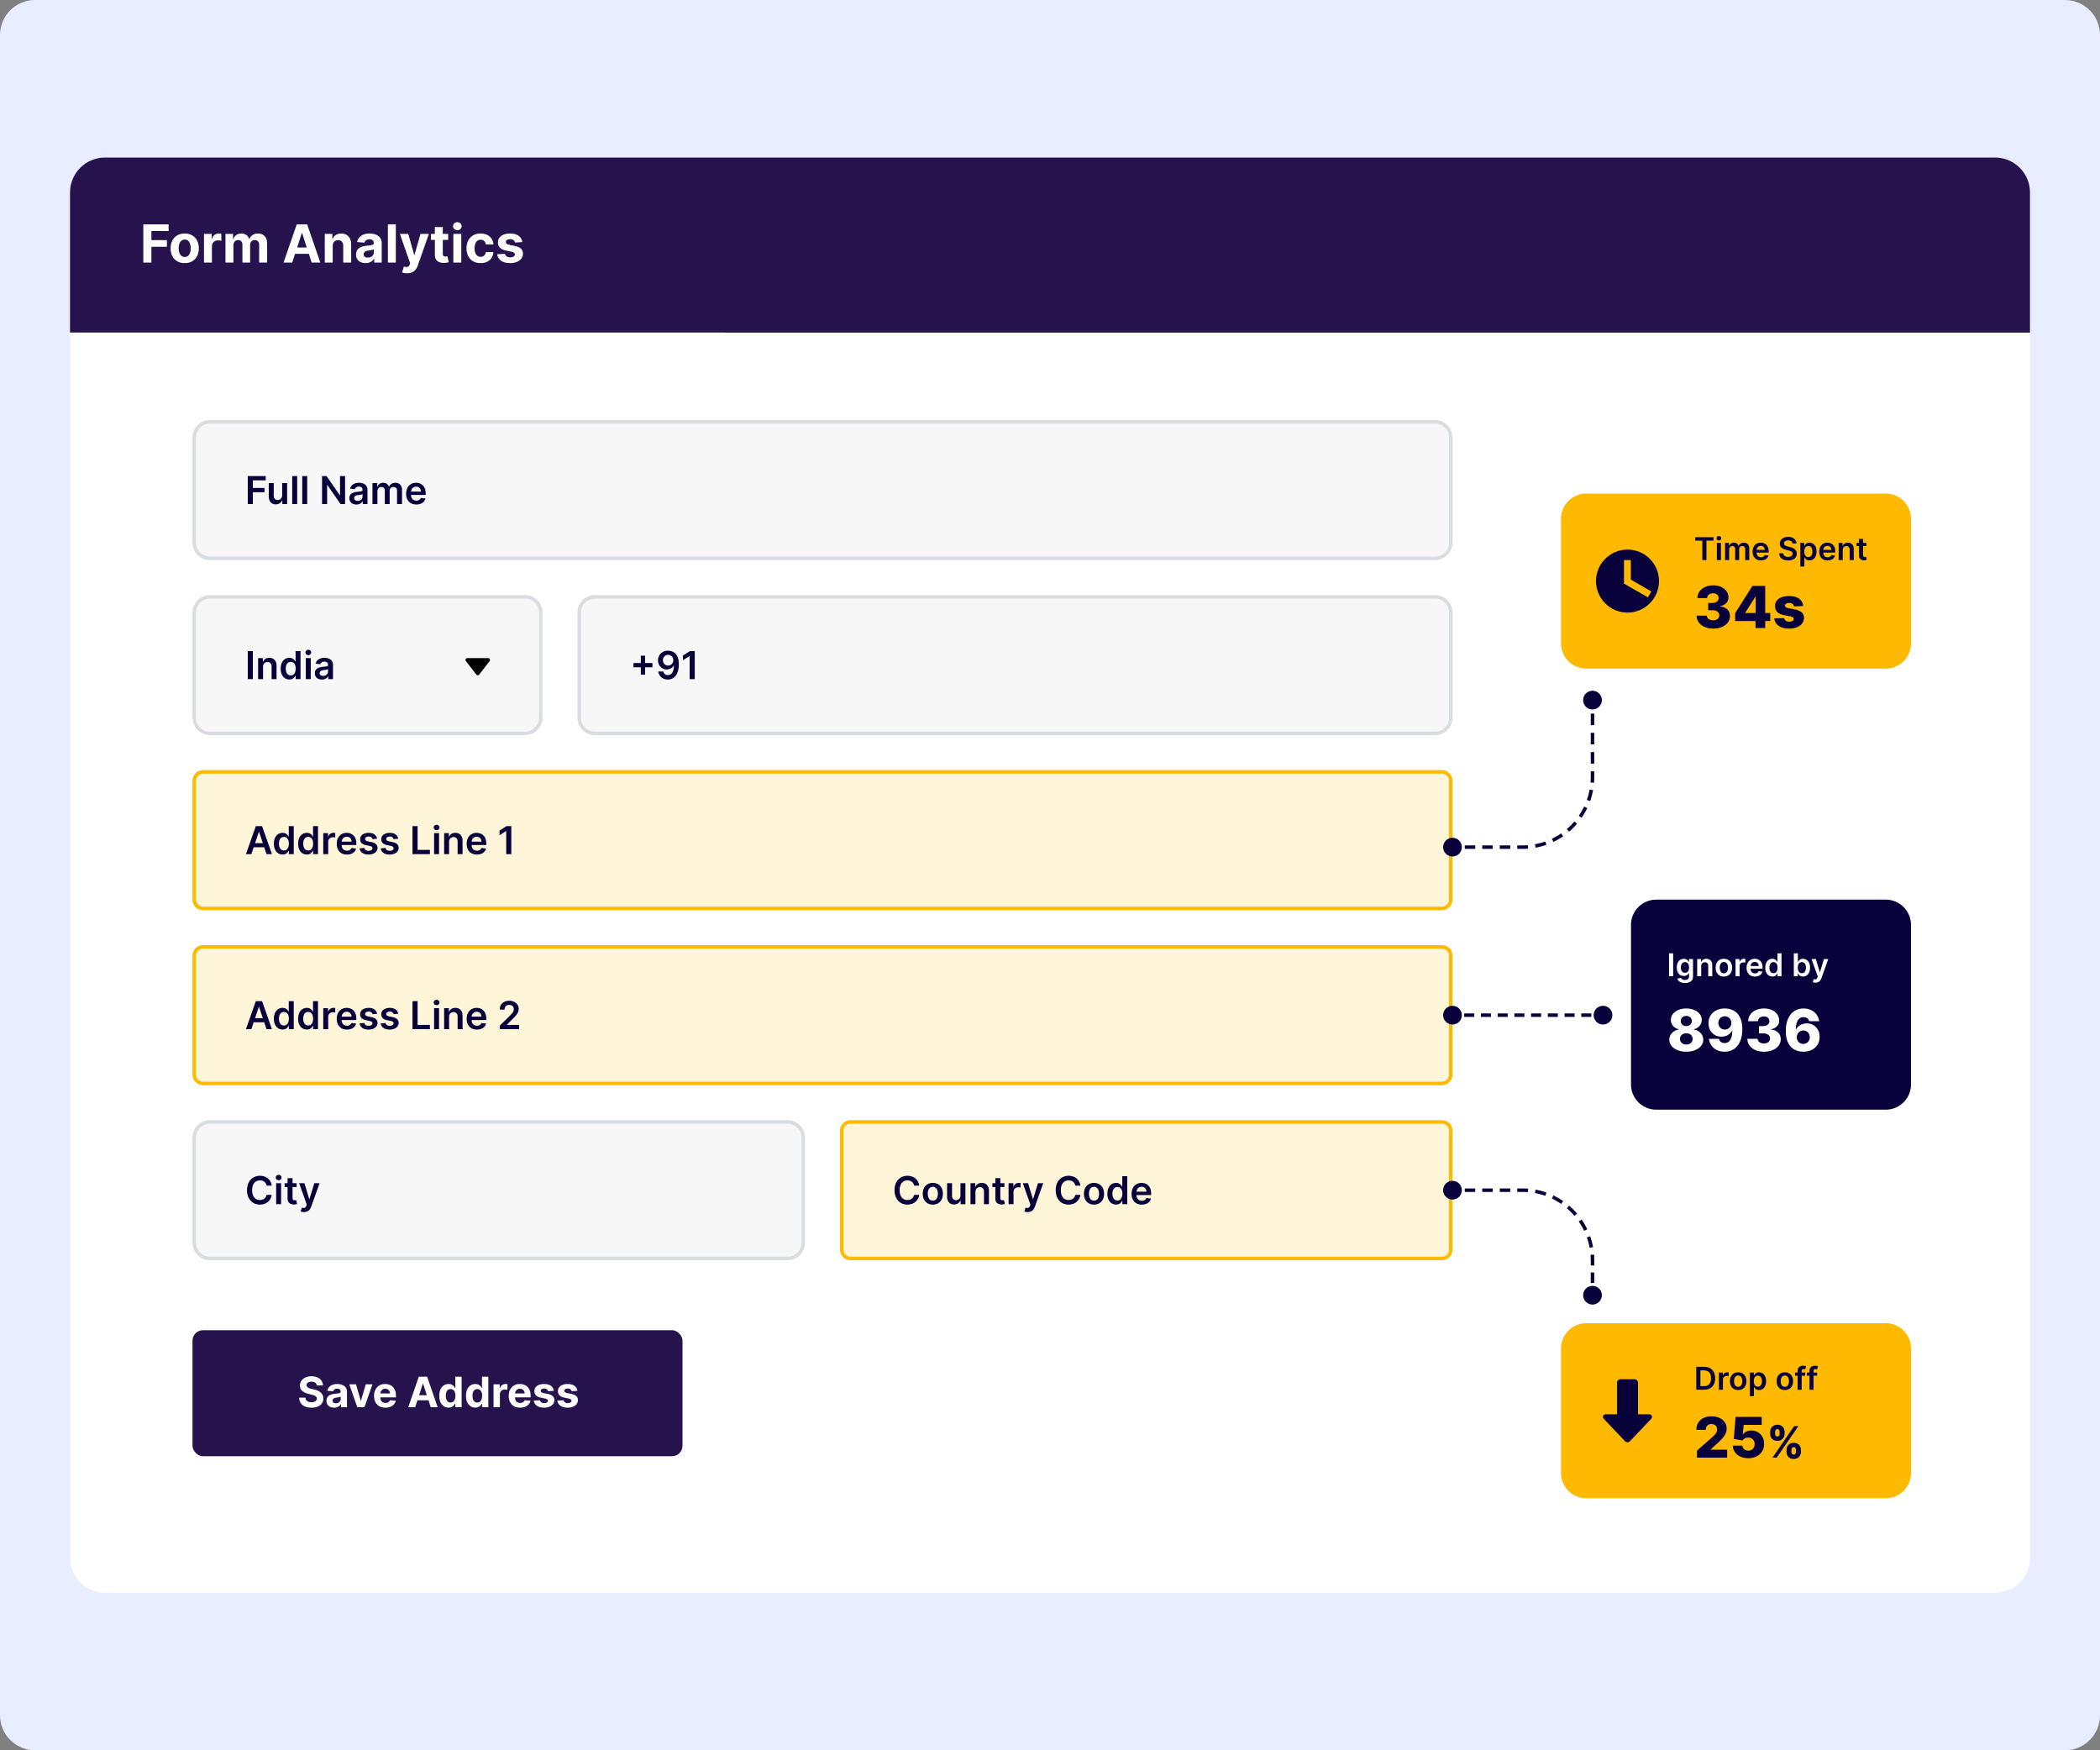
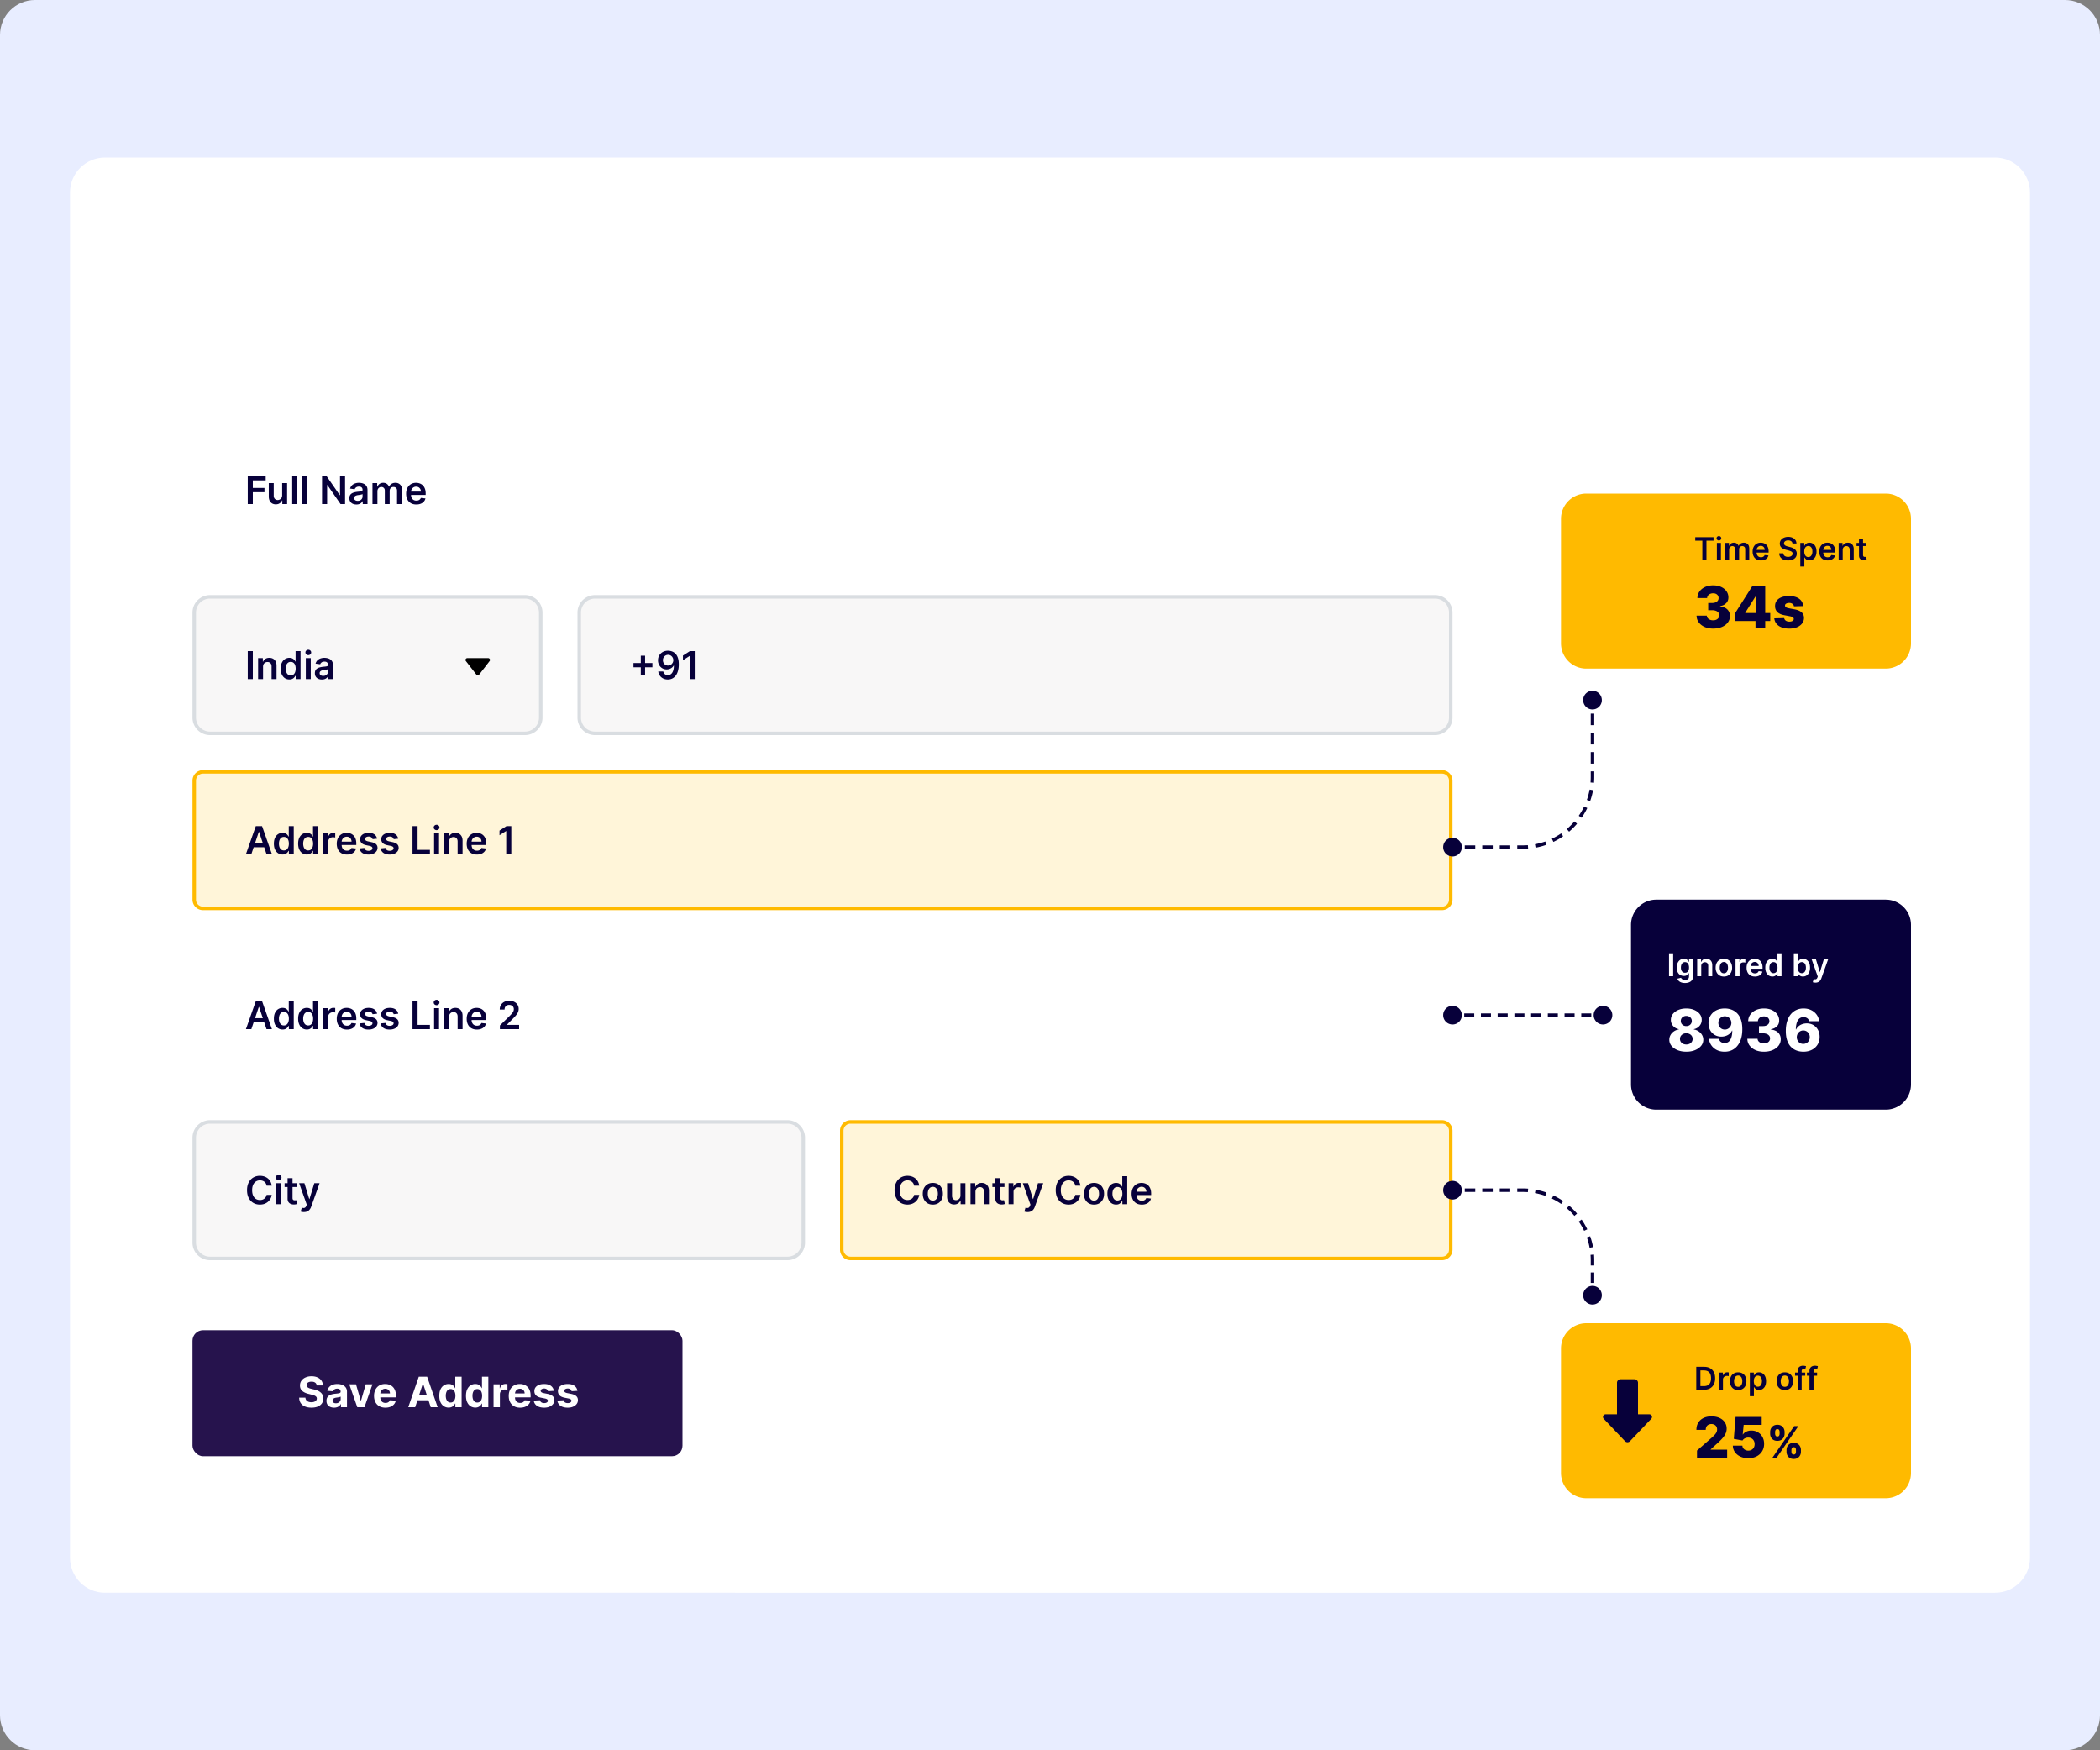
<svg xmlns="http://www.w3.org/2000/svg" width="600" height="500" fill="none">
  <rect width="100%" height="100%" fill="#808080" stroke="none" />
  <path fill="#E8EDFF" d="M0 10C0 4.477 4.477 0 10 0h580c5.523 0 10 4.477 10 10v480c0 5.523-4.477 10-10 10H10c-5.523 0-10-4.477-10-10V10Z" />
  <path fill="#fff" d="M20 55c0-5.523 4.477-10 10-10h540c5.523 0 10 4.477 10 10v390c0 5.523-4.477 10-10 10H30c-5.523 0-10-4.477-10-10V55Z" />
-   <path fill="#26134D" d="M20 55c0-5.523 4.477-10 10-10h540c5.523 0 10 4.477 10 10v40H20V55Z" />
  <path fill="#fff" d="M40.948 75V64.09h7.223v1.903h-4.916v2.599h4.437v1.902h-4.437V75h-2.307Zm11.828.16c-.827 0-1.543-.176-2.147-.528a3.61 3.61 0 0 1-1.39-1.48c-.326-.636-.49-1.373-.49-2.21 0-.846.163-1.585.49-2.217a3.56 3.56 0 0 1 1.39-1.48c.604-.356 1.32-.533 2.147-.533.827 0 1.541.177 2.141.532a3.556 3.556 0 0 1 1.396 1.481c.327.632.49 1.37.49 2.216 0 .838-.163 1.575-.49 2.21a3.599 3.599 0 0 1-1.396 1.481c-.6.352-1.314.528-2.14.528Zm.01-1.758c.377 0 .691-.106.944-.32.252-.216.442-.511.57-.884.13-.373.197-.797.197-1.273 0-.476-.066-.9-.197-1.273-.128-.373-.318-.668-.57-.884-.252-.217-.567-.325-.943-.325-.38 0-.7.108-.96.325-.255.216-.448.511-.58.884a3.916 3.916 0 0 0-.191 1.273c0 .476.064.9.191 1.273.132.373.325.668.58.884.26.214.58.32.96.32ZM58.28 75v-8.182h2.2v1.428h.085c.149-.508.4-.892.75-1.15a1.974 1.974 0 0 1 1.215-.395 3.433 3.433 0 0 1 .714.08v2.013a2.954 2.954 0 0 0-.442-.085 3.966 3.966 0 0 0-.517-.037c-.334 0-.632.073-.895.218a1.601 1.601 0 0 0-.617.597c-.15.256-.224.55-.224.884V75h-2.27Zm6.137 0v-8.182h2.163v1.444h.096c.17-.48.454-.858.852-1.135.398-.277.874-.415 1.428-.415.56 0 1.038.14 1.433.42.394.277.656.654.788 1.13h.085c.167-.469.469-.844.906-1.124.44-.284.96-.426 1.56-.426.764 0 1.383.243 1.86.73.479.482.718 1.168.718 2.056V75h-2.263v-5.055c0-.455-.121-.795-.363-1.023a1.27 1.27 0 0 0-.905-.34c-.412 0-.733.13-.964.394-.231.259-.347.601-.347 1.028V75h-2.2v-5.103c0-.401-.115-.72-.346-.959-.227-.238-.527-.357-.9-.357-.252 0-.48.064-.682.192a1.32 1.32 0 0 0-.474.527 1.677 1.677 0 0 0-.175.789V75h-2.27Zm19.077 0H81.02l3.766-10.91h2.972L91.52 75h-2.47l-2.733-8.416h-.085L83.493 75Zm-.155-4.288h5.838v1.8h-5.838v-1.8Zm11.722-.442V75h-2.27v-8.182h2.163v1.444h.096c.18-.476.485-.853.91-1.13.427-.28.944-.42 1.55-.42.569 0 1.064.124 1.487.373.422.248.751.603.985 1.065.235.458.352 1.005.352 1.64V75h-2.27v-4.805c.004-.5-.124-.891-.383-1.172-.259-.284-.616-.426-1.07-.426a1.63 1.63 0 0 0-.81.197c-.23.132-.412.324-.543.576-.128.248-.194.548-.198.9Zm9.394 4.885c-.522 0-.987-.091-1.395-.272a2.244 2.244 0 0 1-.97-.815c-.234-.362-.351-.813-.351-1.353 0-.455.083-.836.25-1.145.167-.31.394-.558.682-.746.288-.188.614-.33.98-.426a7.48 7.48 0 0 1 1.161-.203c.476-.05.86-.096 1.151-.138.291-.046.502-.114.634-.203a.446.446 0 0 0 .197-.394v-.032c0-.337-.107-.598-.32-.783-.209-.184-.508-.277-.895-.277-.408 0-.733.09-.974.272a1.248 1.248 0 0 0-.48.671l-2.099-.17c.107-.498.317-.927.629-1.29a3.024 3.024 0 0 1 1.209-.841c.497-.199 1.073-.298 1.726-.298.455 0 .89.053 1.305.16.419.106.79.271 1.113.495.327.224.585.511.773.863.188.348.282.765.282 1.251V75h-2.152v-1.135h-.064a2.304 2.304 0 0 1-.527.677 2.44 2.44 0 0 1-.794.453c-.309.106-.666.16-1.071.16Zm.65-1.567c.334 0 .629-.065.885-.197.255-.135.456-.316.601-.543.146-.227.219-.485.219-.772v-.869a1.217 1.217 0 0 1-.293.128 5.43 5.43 0 0 1-.41.101c-.153.029-.306.055-.458.08l-.416.059a2.822 2.822 0 0 0-.698.186 1.117 1.117 0 0 0-.463.347.844.844 0 0 0-.165.532c0 .31.112.545.335.709.228.16.515.24.863.24Zm7.988-9.497V75h-2.269V64.09h2.269Zm3.218 13.977c-.287 0-.557-.023-.809-.07a2.934 2.934 0 0 1-.618-.164l.511-1.694c.267.082.506.126.719.133a.916.916 0 0 0 .56-.15c.159-.106.289-.287.388-.542l.134-.347-2.935-8.416h2.386l1.694 6.009h.085l1.71-6.009h2.402l-3.18 9.066a3.78 3.78 0 0 1-.623 1.15 2.545 2.545 0 0 1-.985.762c-.398.182-.878.272-1.439.272Zm11.74-11.25v1.705h-4.927v-1.705h4.927Zm-3.808-1.96h2.269v7.628c0 .21.032.373.096.49a.531.531 0 0 0 .266.24 1.1 1.1 0 0 0 .405.069c.107 0 .213-.01.32-.027l.245-.048.357 1.689a6.481 6.481 0 0 1-.48.122c-.206.05-.456.08-.751.09-.547.022-1.026-.05-1.438-.218a2.014 2.014 0 0 1-.954-.777c-.227-.352-.339-.796-.335-1.332v-7.926ZM129.529 75v-8.182h2.269V75h-2.269Zm1.14-9.237c-.338 0-.627-.111-.869-.335a1.088 1.088 0 0 1-.357-.815c0-.313.119-.58.357-.804a1.22 1.22 0 0 1 .869-.341 1.2 1.2 0 0 1 .862.34c.242.224.363.492.363.805 0 .316-.121.588-.363.815a1.211 1.211 0 0 1-.862.335Zm6.643 9.397c-.838 0-1.559-.178-2.162-.533a3.594 3.594 0 0 1-1.385-1.491c-.32-.636-.48-1.367-.48-2.195 0-.838.162-1.573.485-2.205a3.603 3.603 0 0 1 1.39-1.486c.6-.359 1.314-.538 2.142-.538.713 0 1.338.13 1.875.388.536.26.96.624 1.273 1.093.312.468.484 1.019.516 1.65h-2.141c-.06-.408-.22-.736-.479-.985-.256-.252-.592-.378-1.007-.378-.352 0-.659.096-.922.288-.259.188-.461.463-.607.825-.145.363-.218.801-.218 1.316 0 .522.071.966.213 1.332.145.365.35.644.612.836.263.192.57.288.922.288.259 0 .492-.054.698-.16a1.35 1.35 0 0 0 .516-.463 1.78 1.78 0 0 0 .272-.74h2.141c-.035.624-.206 1.175-.511 1.65a3.088 3.088 0 0 1-1.252 1.108c-.532.267-1.163.4-1.891.4Zm11.915-6.009-2.078.128a1.07 1.07 0 0 0-.229-.48 1.21 1.21 0 0 0-.463-.346 1.575 1.575 0 0 0-.677-.133c-.351 0-.648.075-.889.224-.242.146-.362.34-.362.586 0 .195.078.36.234.495.156.135.424.244.804.325l1.481.299c.796.163 1.389.426 1.779.788.391.362.586.838.586 1.427 0 .537-.158 1.007-.474 1.412-.312.405-.742.72-1.289.948-.543.224-1.17.336-1.88.336-1.083 0-1.946-.226-2.589-.677a2.636 2.636 0 0 1-1.124-1.853l2.232-.118c.067.33.231.583.49.757.259.17.591.255.996.255.398 0 .717-.076.959-.228.245-.157.369-.357.373-.603a.629.629 0 0 0-.261-.505c-.171-.135-.434-.238-.789-.31l-1.417-.282c-.799-.16-1.393-.437-1.784-.83-.387-.395-.581-.897-.581-1.508 0-.526.142-.978.427-1.358.287-.38.69-.673 1.209-.88.522-.205 1.133-.308 1.832-.308 1.033 0 1.847.218 2.44.655.596.437.944 1.031 1.044 1.784Z" />
  <rect width="140" height="36" x="55" y="380" fill="#26134D" rx="3" />
  <path fill="#fff" d="M90.493 395.783c-.034-.344-.18-.611-.439-.801-.258-.191-.61-.286-1.053-.286-.3 0-.555.043-.762.128a1.069 1.069 0 0 0-.478.345.83.83 0 0 0-.162.503.72.72 0 0 0 .098.409c.074.116.175.217.303.303.128.082.276.154.443.217.168.06.347.111.537.153l.784.188c.38.085.73.199 1.049.341.318.142.593.316.826.524.233.207.414.452.541.733.131.281.198.603.2.967-.002.534-.138.997-.408 1.389-.267.39-.654.692-1.16.908-.502.213-1.109.32-1.82.32-.704 0-1.317-.108-1.84-.324a2.7 2.7 0 0 1-1.219-.959c-.29-.426-.442-.953-.456-1.581h1.786c.02.293.103.537.251.733.15.193.351.339.601.439.253.096.538.145.857.145.312 0 .583-.046.814-.137.233-.091.413-.217.54-.379a.876.876 0 0 0 .193-.558.724.724 0 0 0-.175-.494 1.312 1.312 0 0 0-.503-.341 5.113 5.113 0 0 0-.805-.256l-.95-.239c-.737-.179-1.317-.459-1.744-.839-.426-.381-.638-.894-.635-1.539-.002-.528.138-.99.422-1.384a2.84 2.84 0 0 1 1.18-.925c.5-.222 1.069-.333 1.705-.333.648 0 1.213.111 1.696.333.486.221.864.53 1.134.925.27.394.409.852.417 1.372h-1.768Zm4.961 6.341c-.417 0-.79-.073-1.116-.218a1.792 1.792 0 0 1-.776-.652c-.187-.29-.281-.65-.281-1.082 0-.364.067-.669.2-.916.134-.247.316-.446.546-.597.23-.15.491-.264.784-.341.295-.077.605-.13.929-.162.38-.04.687-.076.92-.111.233-.036.402-.09.507-.161a.358.358 0 0 0 .158-.316v-.025c0-.27-.085-.479-.256-.627-.167-.148-.406-.221-.716-.221-.326 0-.586.072-.78.217a1 1 0 0 0-.383.537l-1.679-.137c.085-.397.253-.741.503-1.031.25-.292.572-.517.967-.673.398-.159.858-.239 1.38-.239.364 0 .712.043 1.045.128.335.085.632.217.89.396.262.179.468.41.618.691.151.278.226.612.226 1.001V402h-1.72v-.908h-.051a1.855 1.855 0 0 1-.422.542 1.959 1.959 0 0 1-.635.362 2.63 2.63 0 0 1-.857.128Zm.52-1.253c.267 0 .503-.053.707-.158.205-.108.365-.253.482-.435.117-.181.175-.387.175-.617v-.695a.96.96 0 0 1-.235.102 3.79 3.79 0 0 1-.328.081c-.122.023-.244.044-.366.064l-.333.047a2.24 2.24 0 0 0-.558.149.895.895 0 0 0-.37.277.676.676 0 0 0-.133.426c0 .247.09.436.269.567.182.128.412.192.69.192Zm10.443-5.416L104.128 402h-2.045l-2.289-6.545h1.918l1.359 4.683h.069l1.355-4.683h1.922Zm3.701 6.673c-.674 0-1.253-.137-1.739-.409a2.81 2.81 0 0 1-1.117-1.168c-.261-.506-.392-1.104-.392-1.794 0-.673.131-1.264.392-1.773.262-.508.63-.904 1.104-1.189.477-.284 1.037-.426 1.679-.426.432 0 .834.07 1.206.209.375.136.702.342.98.618.281.276.5.622.656 1.04.157.415.235.9.235 1.457v.499h-5.527v-1.125h3.818c0-.262-.057-.493-.17-.695a1.229 1.229 0 0 0-.473-.473 1.356 1.356 0 0 0-.695-.175c-.276 0-.52.064-.733.192-.21.125-.375.294-.494.507a1.43 1.43 0 0 0-.184.703v1.07c0 .324.06.604.179.84.123.235.294.417.516.545.222.128.484.192.788.192.202 0 .387-.029.554-.085.168-.057.311-.143.431-.256a1.11 1.11 0 0 0 .272-.418l1.679.111a2.284 2.284 0 0 1-.524 1.057 2.634 2.634 0 0 1-1.014.699c-.412.164-.888.247-1.427.247Zm8.504-.128h-1.977l3.013-8.727h2.378l3.008 8.727h-1.977l-2.186-6.733h-.069l-2.19 6.733Zm-.123-3.43h4.67v1.44h-4.67v-1.44Zm9.669 3.537c-.498 0-.948-.128-1.351-.384-.401-.259-.719-.638-.955-1.138-.233-.503-.349-1.119-.349-1.849 0-.75.121-1.374.362-1.871.241-.5.563-.874.963-1.121.403-.25.845-.375 1.325-.375.367 0 .672.063.917.188.247.122.446.275.596.46.154.182.27.361.35.537h.055v-3.281h1.811V402h-1.79v-1.048h-.076a2.34 2.34 0 0 1-.363.541 1.797 1.797 0 0 1-.601.439c-.244.116-.542.175-.894.175Zm.575-1.445c.293 0 .54-.08.741-.239.205-.162.361-.387.469-.677.111-.29.166-.63.166-1.019 0-.389-.054-.727-.162-1.014a1.463 1.463 0 0 0-.468-.665 1.195 1.195 0 0 0-.746-.234c-.298 0-.55.081-.754.243-.205.162-.36.386-.465.673a2.893 2.893 0 0 0-.158.997c0 .381.053.718.158 1.01.108.29.263.517.465.682.204.162.456.243.754.243Zm7.054 1.445c-.498 0-.948-.128-1.351-.384-.401-.259-.719-.638-.955-1.138-.233-.503-.349-1.119-.349-1.849 0-.75.12-1.374.362-1.871.241-.5.562-.874.963-1.121.403-.25.845-.375 1.325-.375.367 0 .672.063.916.188.248.122.446.275.597.46.153.182.27.361.349.537h.056v-3.281h1.811V402h-1.79v-1.048h-.077a2.304 2.304 0 0 1-.362.541 1.797 1.797 0 0 1-.601.439c-.244.116-.542.175-.894.175Zm.575-1.445c.292 0 .54-.08.741-.239.205-.162.361-.387.469-.677.111-.29.166-.63.166-1.019 0-.389-.054-.727-.162-1.014a1.463 1.463 0 0 0-.468-.665 1.197 1.197 0 0 0-.746-.234c-.298 0-.55.081-.754.243-.205.162-.36.386-.465.673a2.893 2.893 0 0 0-.158.997c0 .381.053.718.158 1.01.108.29.263.517.465.682.204.162.456.243.754.243Zm4.641 1.338v-6.545h1.76v1.142h.069c.119-.407.319-.713.6-.921.282-.21.606-.315.972-.315a2.586 2.586 0 0 1 .571.064v1.611a3.136 3.136 0 0 0-.767-.098c-.267 0-.506.058-.716.174a1.293 1.293 0 0 0-.494.477c-.12.205-.179.441-.179.708V402h-1.816Zm7.589.128c-.673 0-1.253-.137-1.739-.409a2.8 2.8 0 0 1-1.116-1.168c-.262-.506-.392-1.104-.392-1.794 0-.673.13-1.264.392-1.773a2.906 2.906 0 0 1 1.103-1.189c.478-.284 1.037-.426 1.679-.426.432 0 .834.07 1.206.209.375.136.702.342.981.618.281.276.5.622.656 1.04.156.415.234.9.234 1.457v.499h-5.527v-1.125h3.818c0-.262-.056-.493-.17-.695a1.222 1.222 0 0 0-.473-.473 1.354 1.354 0 0 0-.695-.175c-.275 0-.52.064-.733.192-.21.125-.375.294-.494.507a1.44 1.44 0 0 0-.183.703v1.07c0 .324.059.604.179.84.122.235.294.417.515.545.222.128.485.192.789.192.201 0 .386-.029.554-.085.167-.057.311-.143.43-.256.119-.114.21-.253.273-.418l1.679.111c-.085.403-.26.756-.524 1.057-.262.298-.6.531-1.015.699-.411.164-.887.247-1.427.247Zm9.635-4.807-1.662.102a.857.857 0 0 0-.183-.383.972.972 0 0 0-.371-.277 1.26 1.26 0 0 0-.541-.107c-.281 0-.519.06-.712.179-.193.117-.29.273-.29.469 0 .156.063.288.188.396.125.108.339.195.643.26l1.185.239c.636.131 1.111.341 1.423.631.313.289.469.67.469 1.142 0 .429-.126.805-.379 1.129-.25.324-.594.577-1.032.758-.434.179-.936.269-1.504.269-.866 0-1.557-.181-2.071-.541a2.11 2.11 0 0 1-.899-1.483l1.786-.094a.915.915 0 0 0 .392.605c.207.136.473.205.796.205.319 0 .574-.061.768-.184.196-.125.295-.285.298-.481a.502.502 0 0 0-.209-.405c-.136-.108-.347-.19-.631-.247l-1.133-.226c-.639-.128-1.115-.349-1.428-.665-.309-.315-.464-.717-.464-1.206 0-.42.113-.782.341-1.086.23-.304.552-.539.967-.704.418-.164.906-.247 1.466-.247.827 0 1.477.175 1.952.524.477.35.755.826.835 1.428Zm6.738 0-1.662.102a.847.847 0 0 0-.183-.383.964.964 0 0 0-.371-.277 1.258 1.258 0 0 0-.541-.107c-.281 0-.518.06-.712.179-.193.117-.289.273-.289.469 0 .156.062.288.187.396.125.108.34.195.644.26l1.184.239c.637.131 1.111.341 1.424.631.312.289.468.67.468 1.142 0 .429-.126.805-.379 1.129-.25.324-.594.577-1.031.758-.435.179-.936.269-1.504.269-.867 0-1.557-.181-2.072-.541a2.11 2.11 0 0 1-.899-1.483l1.786-.094a.919.919 0 0 0 .392.605c.207.136.473.205.797.205.318 0 .574-.061.767-.184.196-.125.295-.285.298-.481a.5.5 0 0 0-.209-.405c-.136-.108-.346-.19-.63-.247l-1.134-.226c-.639-.128-1.115-.349-1.427-.665-.31-.315-.465-.717-.465-1.206 0-.42.114-.782.341-1.086.23-.304.553-.539.967-.704.418-.164.907-.247 1.466-.247.827 0 1.477.175 1.952.524.477.35.756.826.835 1.428Z" />
-   <path fill="#F8F7F7" stroke="#D9DDE1" d="M55.5 125a4.5 4.5 0 0 1 4.5-4.5h350a4.5 4.5 0 0 1 4.5 4.5v30a4.5 4.5 0 0 1-4.5 4.5H60a4.5 4.5 0 0 1-4.5-4.5v-30Z" />
  <path fill="#07003A" d="M70.79 144v-8h5.124v1.215h-3.676v2.172h3.325v1.215h-3.325V144H70.79Zm9.83-2.523V138h1.414v6h-1.37v-1.066H80.6c-.136.336-.358.61-.668.824-.308.213-.687.32-1.137.32-.393 0-.741-.087-1.043-.262a1.817 1.817 0 0 1-.703-.769c-.17-.339-.254-.748-.254-1.227V138h1.414v3.602c0 .38.104.682.313.906.208.224.481.336.82.336.208 0 .41-.051.605-.153.196-.101.356-.252.48-.453.128-.203.192-.457.192-.761ZM84.902 136v8h-1.414v-8h1.414Zm2.868 0v8h-1.414v-8h1.415Zm10.82 0v8H97.3l-3.769-5.449h-.066V144h-1.45v-8h1.297l3.766 5.453h.07V136h1.442Zm3.243 8.121c-.38 0-.723-.068-1.027-.203a1.678 1.678 0 0 1-.719-.609c-.175-.269-.262-.599-.262-.993 0-.338.063-.618.188-.839.125-.222.295-.399.511-.532.217-.133.46-.233.731-.3.273-.071.556-.122.848-.153.351-.036.636-.069.855-.097.219-.032.378-.079.477-.141.101-.065.152-.165.152-.301v-.023c0-.295-.087-.522-.262-.684-.174-.161-.426-.242-.754-.242-.346 0-.621.075-.824.226-.2.152-.336.33-.406.536l-1.32-.188c.104-.364.276-.669.515-.914a2.26 2.26 0 0 1 .879-.555 3.36 3.36 0 0 1 1.148-.187c.29 0 .577.034.864.101.286.068.548.18.785.336.237.154.427.364.57.629.146.266.219.598.219.996V144h-1.359v-.824h-.047a1.728 1.728 0 0 1-.946.816 2.337 2.337 0 0 1-.816.129Zm.367-1.039c.284 0 .53-.056.738-.168.209-.115.369-.266.481-.453.115-.188.172-.392.172-.613v-.707a.669.669 0 0 1-.227.101 3.155 3.155 0 0 1-.351.082c-.131.024-.259.044-.387.063l-.332.047a2.43 2.43 0 0 0-.566.14.93.93 0 0 0-.395.274.67.67 0 0 0-.145.445c0 .26.096.457.286.59.19.133.432.199.726.199Zm4.223.918v-6h1.351v1.02h.071c.125-.344.332-.612.621-.805.289-.195.634-.293 1.035-.293.406 0 .749.099 1.027.297.282.195.479.462.594.801h.063c.132-.334.356-.599.671-.797.318-.201.694-.301 1.129-.301.552 0 1.003.174 1.352.523.349.349.523.858.523 1.528V144h-1.418v-3.809c0-.372-.099-.644-.296-.816a1.064 1.064 0 0 0-.727-.262c-.341 0-.608.107-.801.321-.19.211-.285.485-.285.824V144h-1.387v-3.867c0-.31-.093-.557-.281-.742-.185-.185-.427-.278-.727-.278-.203 0-.388.052-.554.157-.167.101-.3.246-.399.433a1.354 1.354 0 0 0-.148.649V144h-1.414Zm12.528.117c-.601 0-1.121-.125-1.558-.375a2.532 2.532 0 0 1-1.004-1.07c-.235-.464-.352-1.009-.352-1.637 0-.617.117-1.159.352-1.625.237-.469.567-.833.992-1.094.424-.263.923-.394 1.496-.394.37 0 .719.06 1.047.18.331.117.622.299.875.546.255.248.456.563.601.946.146.38.219.833.219 1.359v.434h-4.918v-.953h3.563a1.534 1.534 0 0 0-.176-.723 1.275 1.275 0 0 0-.481-.504 1.354 1.354 0 0 0-.711-.184c-.289 0-.542.071-.761.211-.219.138-.39.321-.512.547-.12.224-.181.47-.184.739v.832c0 .349.064.648.192.898.127.247.306.437.535.57.229.131.497.196.805.196.205 0 .392-.029.558-.086a1.24 1.24 0 0 0 .434-.262c.122-.115.215-.257.277-.426l1.321.149a2.072 2.072 0 0 1-.477.914 2.332 2.332 0 0 1-.891.601 3.404 3.404 0 0 1-1.242.211Z" />
  <path fill="#F8F7F7" stroke="#D9DDE1" d="M55.5 175a4.5 4.5 0 0 1 4.5-4.5h90a4.5 4.5 0 0 1 4.5 4.5v30a4.5 4.5 0 0 1-4.5 4.5H60a4.5 4.5 0 0 1-4.5-4.5v-30Z" />
  <path fill="#000" fill-rule="evenodd" d="M139.89 188.848a.525.525 0 0 0-.414-.848h-5.951a.526.526 0 0 0-.414.848l2.981 3.849a.52.52 0 0 0 .828-.001l2.97-3.848Z" clip-rule="evenodd" />
  <path fill="#07003A" d="M72.238 186v8H70.79v-8h1.45Zm2.921 4.484V194h-1.414v-6h1.352v1.02h.07c.138-.336.358-.603.66-.801.305-.198.681-.297 1.13-.297.413 0 .774.088 1.081.265.31.178.55.434.719.77.172.336.256.744.254 1.223V194h-1.414v-3.602c0-.401-.104-.714-.313-.941-.206-.227-.49-.34-.855-.34-.248 0-.468.055-.66.164a1.14 1.14 0 0 0-.45.465c-.106.203-.16.449-.16.738Zm7.516 3.621c-.471 0-.893-.121-1.266-.363-.372-.242-.666-.594-.883-1.055-.216-.46-.324-1.02-.324-1.679 0-.667.11-1.229.328-1.688.222-.461.52-.808.895-1.043a2.298 2.298 0 0 1 1.254-.355c.351 0 .64.06.867.18.226.117.406.259.539.425a2.6 2.6 0 0 1 .309.465h.058V186h1.418v8h-1.39v-.945h-.086c-.073.146-.179.3-.317.465-.138.161-.32.299-.547.414-.226.114-.511.171-.855.171Zm.394-1.16c.3 0 .555-.08.766-.242a1.52 1.52 0 0 0 .48-.683 2.9 2.9 0 0 0 .165-1.02c0-.388-.055-.725-.165-1.012a1.443 1.443 0 0 0-.476-.668 1.231 1.231 0 0 0-.77-.238c-.315 0-.578.082-.789.246a1.49 1.49 0 0 0-.476.68c-.107.289-.16.62-.16.992 0 .375.053.71.16 1.004.11.292.27.522.48.691.214.167.475.25.785.25ZM87.377 194v-6h1.414v6h-1.414Zm.71-6.852a.826.826 0 0 1-.577-.222.717.717 0 0 1-.242-.543c0-.214.08-.395.242-.543a.817.817 0 0 1 .578-.227c.227 0 .42.076.578.227a.708.708 0 0 1 .242.543c0 .211-.08.392-.242.543a.817.817 0 0 1-.578.222Zm3.885 6.973a2.51 2.51 0 0 1-1.028-.203 1.678 1.678 0 0 1-.718-.609c-.175-.269-.262-.599-.262-.993 0-.338.062-.618.187-.839a1.45 1.45 0 0 1 .512-.532 2.56 2.56 0 0 1 .73-.3 5.81 5.81 0 0 1 .848-.153c.352-.036.637-.069.856-.097.218-.032.377-.079.476-.141.102-.065.153-.165.153-.301v-.023c0-.295-.088-.522-.262-.684-.175-.161-.426-.242-.754-.242-.346 0-.621.075-.824.226-.2.152-.336.33-.406.536l-1.32-.188c.103-.364.275-.669.515-.914.24-.247.532-.432.879-.555a3.36 3.36 0 0 1 1.148-.187c.29 0 .577.034.863.101.287.068.549.18.786.336.237.154.427.364.57.629.146.266.219.598.219.996V194h-1.36v-.824h-.047a1.738 1.738 0 0 1-.363.469 1.74 1.74 0 0 1-.582.347 2.345 2.345 0 0 1-.816.129Zm.367-1.039c.284 0 .53-.056.738-.168.209-.115.369-.266.48-.453.115-.188.172-.392.172-.613v-.707a.67.67 0 0 1-.226.101 3.16 3.16 0 0 1-.352.082c-.13.024-.259.044-.386.063l-.332.047a2.45 2.45 0 0 0-.567.14.933.933 0 0 0-.394.274.667.667 0 0 0-.145.445c0 .26.095.457.285.59.19.133.433.199.727.199Z" />
  <path fill="#F8F7F7" stroke="#D9DDE1" d="M165.5 175a4.5 4.5 0 0 1 4.5-4.5h240a4.5 4.5 0 0 1 4.5 4.5v30a4.5 4.5 0 0 1-4.5 4.5H170a4.5 4.5 0 0 1-4.5-4.5v-30Z" />
  <path fill="#07003A" d="M183.086 192.719v-5.407h1.227v5.407h-1.227Zm-2.09-2.09v-1.227h5.406v1.227h-5.406Zm9.894-4.738c.382.002.755.07 1.117.203a2.6 2.6 0 0 1 .984.64c.292.295.524.689.696 1.184.171.495.257 1.107.257 1.836a6.896 6.896 0 0 1-.218 1.844c-.146.539-.356.994-.629 1.367a2.776 2.776 0 0 1-.989.851 2.826 2.826 0 0 1-1.3.293c-.506 0-.954-.099-1.344-.297a2.518 2.518 0 0 1-1.383-1.992h1.426c.073.318.221.571.445.758.227.185.512.277.856.277.554 0 .981-.24 1.281-.722.299-.482.449-1.151.449-2.008h-.055a2.054 2.054 0 0 1-.496.594c-.203.164-.433.29-.691.379a2.475 2.475 0 0 1-.813.132c-.468 0-.89-.112-1.265-.335a2.456 2.456 0 0 1-.887-.922 2.76 2.76 0 0 1-.328-1.34c0-.521.12-.988.359-1.403.242-.416.58-.744 1.012-.984.432-.242.938-.361 1.516-.355Zm.004 1.172c-.282 0-.536.069-.762.207-.224.135-.401.32-.531.554a1.582 1.582 0 0 0-.192.778c.003.283.067.541.192.773.127.232.3.415.519.551.221.135.474.203.758.203a1.439 1.439 0 0 0 1.066-.457c.138-.146.245-.311.321-.496.078-.185.116-.38.113-.586 0-.274-.065-.526-.195-.758a1.515 1.515 0 0 0-.528-.559 1.392 1.392 0 0 0-.761-.21Zm7.605-1.063v8h-1.449v-6.59h-.047l-1.871 1.195v-1.328L197.12 186h1.379Z" />
  <path fill="#FFF5D9" stroke="#FFBA00" d="M55.5 223a2.5 2.5 0 0 1 2.5-2.5h354a2.5 2.5 0 0 1 2.5 2.5v34a2.5 2.5 0 0 1-2.5 2.5H58a2.5 2.5 0 0 1-2.5-2.5v-34Z" />
  <path fill="#07003A" d="M71.816 244H70.27l2.817-8h1.789l2.82 8h-1.547l-2.136-6.359h-.063L71.816 244Zm.051-3.137h4.219v1.164h-4.219v-1.164Zm8.864 3.242a2.27 2.27 0 0 1-1.266-.363c-.373-.242-.667-.594-.883-1.055-.216-.46-.324-1.02-.324-1.679 0-.667.11-1.229.328-1.688.221-.461.52-.808.895-1.043a2.298 2.298 0 0 1 1.253-.355c.352 0 .641.06.868.18.226.117.406.259.539.425.132.164.235.319.308.465h.059V236h1.418v8h-1.39v-.945h-.087a2.44 2.44 0 0 1-.316.465c-.138.161-.32.299-.547.414-.227.114-.512.171-.855.171Zm.394-1.16c.3 0 .555-.08.766-.242.21-.164.37-.392.48-.683a2.9 2.9 0 0 0 .164-1.02c0-.388-.054-.725-.164-1.012a1.443 1.443 0 0 0-.477-.668 1.23 1.23 0 0 0-.769-.238c-.315 0-.578.082-.79.246a1.49 1.49 0 0 0-.476.68 2.87 2.87 0 0 0-.16.992c0 .375.054.71.16 1.004.11.292.27.522.48.691.214.167.476.25.786.25Zm6.534 1.16a2.27 2.27 0 0 1-1.265-.363c-.373-.242-.667-.594-.883-1.055-.216-.46-.325-1.02-.325-1.679 0-.667.11-1.229.329-1.688.221-.461.52-.808.894-1.043a2.298 2.298 0 0 1 1.254-.355c.352 0 .64.06.867.18.227.117.406.259.54.425.132.164.235.319.308.465h.058V236h1.418v8h-1.39v-.945h-.086a2.44 2.44 0 0 1-.317.465c-.138.161-.32.299-.546.414-.227.114-.512.171-.856.171Zm.395-1.16c.3 0 .554-.08.765-.242.211-.164.371-.392.48-.683a2.9 2.9 0 0 0 .165-1.02c0-.388-.055-.725-.164-1.012a1.443 1.443 0 0 0-.477-.668 1.23 1.23 0 0 0-.77-.238c-.314 0-.577.082-.788.246-.211.164-.37.391-.477.68-.107.289-.16.62-.16.992 0 .375.053.71.16 1.004.11.292.27.522.48.691.214.167.476.25.786.25ZM92.36 244v-6h1.371v1h.063a1.5 1.5 0 0 1 1.48-1.086c.078 0 .166.004.262.012.1.005.181.014.246.027v1.301a1.498 1.498 0 0 0-.285-.055 2.656 2.656 0 0 0-.371-.027c-.258 0-.49.056-.695.168a1.229 1.229 0 0 0-.48.457c-.118.195-.177.42-.177.676V244H92.36Zm6.77.117c-.6 0-1.12-.125-1.558-.375a2.535 2.535 0 0 1-1.004-1.07c-.234-.464-.351-1.009-.351-1.637 0-.617.117-1.159.351-1.625.237-.469.568-.833.992-1.094.425-.263.924-.394 1.497-.394.37 0 .718.06 1.046.18.331.117.623.299.875.546.256.248.456.563.602.946.146.38.219.833.219 1.359v.434h-4.918v-.953h3.562a1.521 1.521 0 0 0-.175-.723 1.277 1.277 0 0 0-.48-.504 1.355 1.355 0 0 0-.712-.184c-.289 0-.543.071-.762.211a1.459 1.459 0 0 0-.511.547c-.12.224-.181.47-.184.739v.832c0 .349.064.648.191.898.128.247.306.437.536.57.229.131.497.196.804.196.206 0 .392-.029.559-.086a1.24 1.24 0 0 0 .434-.262c.122-.115.214-.257.277-.426l1.32.149a2.06 2.06 0 0 1-.476.914 2.332 2.332 0 0 1-.891.601 3.404 3.404 0 0 1-1.242.211Zm8.607-4.531-1.289.141a1.03 1.03 0 0 0-.191-.368.959.959 0 0 0-.36-.277 1.31 1.31 0 0 0-.554-.105c-.295 0-.542.063-.742.191-.198.128-.296.293-.293.496a.519.519 0 0 0 .191.426c.133.109.352.199.656.269l1.024.219c.567.123.989.317 1.265.582.279.266.42.613.422 1.043a1.625 1.625 0 0 1-.332 1c-.216.287-.517.511-.902.672a3.423 3.423 0 0 1-1.328.242c-.735 0-1.326-.153-1.774-.461a1.854 1.854 0 0 1-.801-1.293l1.379-.133a.976.976 0 0 0 .399.614c.203.138.467.207.793.207.336 0 .605-.069.808-.207.206-.138.309-.309.309-.512a.532.532 0 0 0-.199-.426c-.13-.112-.334-.198-.61-.258l-1.023-.214c-.576-.12-1.001-.322-1.277-.606-.276-.286-.413-.648-.411-1.086-.002-.37.098-.69.301-.961.206-.273.491-.484.856-.633.367-.151.79-.226 1.269-.226.703 0 1.257.15 1.66.449.407.3.658.705.754 1.215Zm6.037 0-1.289.141a1.03 1.03 0 0 0-.191-.368.955.955 0 0 0-.359-.277 1.315 1.315 0 0 0-.555-.105c-.294 0-.542.063-.742.191-.198.128-.296.293-.293.496a.519.519 0 0 0 .191.426c.133.109.352.199.656.269l1.024.219c.568.123.989.317 1.265.582.279.266.42.613.422 1.043a1.625 1.625 0 0 1-.332 1c-.216.287-.517.511-.902.672a3.42 3.42 0 0 1-1.328.242c-.735 0-1.326-.153-1.774-.461a1.852 1.852 0 0 1-.8-1.293l1.378-.133a.976.976 0 0 0 .399.614c.203.138.467.207.793.207.336 0 .605-.069.808-.207.206-.138.309-.309.309-.512a.532.532 0 0 0-.199-.426c-.13-.112-.333-.198-.61-.258l-1.023-.214c-.575-.12-1.001-.322-1.277-.606-.276-.286-.413-.648-.41-1.086-.003-.37.097-.69.3-.961.206-.273.491-.484.856-.633.367-.151.79-.226 1.269-.226.703 0 1.257.15 1.66.449.407.3.658.705.754 1.215ZM117.86 244v-8h1.45v6.785h3.523V244h-4.973Zm6.168 0v-6h1.414v6h-1.414Zm.711-6.852a.827.827 0 0 1-.578-.222.719.719 0 0 1-.242-.543.71.71 0 0 1 .242-.543.818.818 0 0 1 .578-.227c.227 0 .42.076.578.227a.708.708 0 0 1 .243.543.717.717 0 0 1-.243.543.815.815 0 0 1-.578.222Zm3.572 3.336V244h-1.415v-6h1.352v1.02h.07c.138-.336.358-.603.66-.801.305-.198.681-.297 1.129-.297.414 0 .775.088 1.082.265.31.178.55.434.719.77.172.336.257.744.254 1.223V244h-1.414v-3.602c0-.401-.104-.714-.312-.941-.206-.227-.491-.34-.856-.34-.247 0-.467.055-.66.164-.19.107-.34.262-.449.465-.107.203-.16.449-.16.738Zm7.945 3.633c-.602 0-1.121-.125-1.559-.375a2.538 2.538 0 0 1-1.004-1.07c-.234-.464-.351-1.009-.351-1.637 0-.617.117-1.159.351-1.625a2.66 2.66 0 0 1 .993-1.094c.424-.263.923-.394 1.496-.394.369 0 .718.06 1.046.18.331.117.623.299.875.546.256.248.456.563.602.946.146.38.219.833.219 1.359v.434h-4.918v-.953h3.562a1.521 1.521 0 0 0-.175-.723 1.275 1.275 0 0 0-.481-.504 1.354 1.354 0 0 0-.711-.184c-.289 0-.543.071-.762.211a1.459 1.459 0 0 0-.511.547c-.12.224-.181.47-.184.739v.832c0 .349.064.648.192.898.127.247.306.437.535.57.229.131.497.196.804.196.206 0 .392-.029.559-.086a1.24 1.24 0 0 0 .434-.262c.122-.115.214-.257.277-.426l1.32.149a2.06 2.06 0 0 1-.476.914 2.332 2.332 0 0 1-.891.601 3.404 3.404 0 0 1-1.242.211Zm9.831-8.117v8h-1.449v-6.59h-.047l-1.871 1.195v-1.328l1.988-1.277h1.379Z" />
-   <path fill="#FFF5D9" stroke="#FFBA00" d="M55.5 273a2.5 2.5 0 0 1 2.5-2.5h354a2.5 2.5 0 0 1 2.5 2.5v34a2.5 2.5 0 0 1-2.5 2.5H58a2.5 2.5 0 0 1-2.5-2.5v-34Z" />
  <path fill="#07003A" d="M71.816 294H70.27l2.817-8h1.789l2.82 8h-1.547l-2.136-6.359h-.063L71.816 294Zm.051-3.137h4.219v1.164h-4.219v-1.164Zm8.864 3.242a2.27 2.27 0 0 1-1.266-.363c-.373-.242-.667-.594-.883-1.055-.216-.46-.324-1.02-.324-1.679 0-.667.11-1.229.328-1.688.221-.461.52-.808.895-1.043a2.298 2.298 0 0 1 1.253-.355c.352 0 .641.06.868.18.226.117.406.259.539.425.132.164.235.319.308.465h.059V286h1.418v8h-1.39v-.945h-.087a2.44 2.44 0 0 1-.316.465c-.138.161-.32.299-.547.414-.227.114-.512.171-.855.171Zm.394-1.16c.3 0 .555-.08.766-.242.21-.164.37-.392.48-.683a2.9 2.9 0 0 0 .164-1.02c0-.388-.054-.725-.164-1.012a1.443 1.443 0 0 0-.477-.668 1.23 1.23 0 0 0-.769-.238c-.315 0-.578.082-.79.246a1.49 1.49 0 0 0-.476.68 2.87 2.87 0 0 0-.16.992c0 .375.054.71.16 1.004.11.292.27.522.48.691.214.167.476.25.786.25Zm6.534 1.16a2.27 2.27 0 0 1-1.265-.363c-.373-.242-.667-.594-.883-1.055-.216-.46-.325-1.02-.325-1.679 0-.667.11-1.229.329-1.688.221-.461.52-.808.894-1.043a2.298 2.298 0 0 1 1.254-.355c.352 0 .64.06.867.18.227.117.406.259.54.425.132.164.235.319.308.465h.058V286h1.418v8h-1.39v-.945h-.086a2.44 2.44 0 0 1-.317.465c-.138.161-.32.299-.546.414-.227.114-.512.171-.856.171Zm.395-1.16c.3 0 .554-.08.765-.242.211-.164.371-.392.48-.683a2.9 2.9 0 0 0 .165-1.02c0-.388-.055-.725-.164-1.012a1.443 1.443 0 0 0-.477-.668 1.23 1.23 0 0 0-.77-.238c-.314 0-.577.082-.788.246-.211.164-.37.391-.477.68-.107.289-.16.62-.16.992 0 .375.053.71.16 1.004.11.292.27.522.48.691.214.167.476.25.786.25ZM92.36 294v-6h1.371v1h.063a1.5 1.5 0 0 1 1.48-1.086c.078 0 .166.004.262.012.1.005.181.014.246.027v1.301a1.498 1.498 0 0 0-.285-.055 2.656 2.656 0 0 0-.371-.027c-.258 0-.49.056-.695.168a1.229 1.229 0 0 0-.48.457c-.118.195-.177.42-.177.676V294H92.36Zm6.77.117c-.6 0-1.12-.125-1.558-.375a2.535 2.535 0 0 1-1.004-1.07c-.234-.464-.351-1.009-.351-1.637 0-.617.117-1.159.351-1.625.237-.469.568-.833.992-1.094.425-.263.924-.394 1.497-.394.37 0 .718.06 1.046.18.331.117.623.299.875.546.256.248.456.563.602.946.146.38.219.833.219 1.359v.434h-4.918v-.953h3.562a1.521 1.521 0 0 0-.175-.723 1.277 1.277 0 0 0-.48-.504 1.355 1.355 0 0 0-.712-.184c-.289 0-.543.071-.762.211a1.459 1.459 0 0 0-.511.547c-.12.224-.181.47-.184.739v.832c0 .349.064.648.191.898.128.247.306.437.536.57.229.131.497.196.804.196.206 0 .392-.029.559-.086a1.24 1.24 0 0 0 .434-.262c.122-.115.214-.257.277-.426l1.32.149a2.06 2.06 0 0 1-.476.914 2.332 2.332 0 0 1-.891.601 3.404 3.404 0 0 1-1.242.211Zm8.607-4.531-1.289.141a1.03 1.03 0 0 0-.191-.368.959.959 0 0 0-.36-.277 1.31 1.31 0 0 0-.554-.105c-.295 0-.542.063-.742.191-.198.128-.296.293-.293.496a.519.519 0 0 0 .191.426c.133.109.352.199.656.269l1.024.219c.567.123.989.317 1.265.582.279.266.42.613.422 1.043a1.625 1.625 0 0 1-.332 1c-.216.287-.517.511-.902.672a3.423 3.423 0 0 1-1.328.242c-.735 0-1.326-.153-1.774-.461a1.854 1.854 0 0 1-.801-1.293l1.379-.133a.976.976 0 0 0 .399.614c.203.138.467.207.793.207.336 0 .605-.069.808-.207.206-.138.309-.309.309-.512a.532.532 0 0 0-.199-.426c-.13-.112-.334-.198-.61-.258l-1.023-.214c-.576-.12-1.001-.322-1.277-.606-.276-.286-.413-.648-.411-1.086-.002-.37.098-.69.301-.961.206-.273.491-.484.856-.633.367-.151.79-.226 1.269-.226.703 0 1.257.15 1.66.449.407.3.658.705.754 1.215Zm6.037 0-1.289.141a1.03 1.03 0 0 0-.191-.368.955.955 0 0 0-.359-.277 1.315 1.315 0 0 0-.555-.105c-.294 0-.542.063-.742.191-.198.128-.296.293-.293.496a.519.519 0 0 0 .191.426c.133.109.352.199.656.269l1.024.219c.568.123.989.317 1.265.582.279.266.42.613.422 1.043a1.625 1.625 0 0 1-.332 1c-.216.287-.517.511-.902.672a3.42 3.42 0 0 1-1.328.242c-.735 0-1.326-.153-1.774-.461a1.852 1.852 0 0 1-.8-1.293l1.378-.133a.976.976 0 0 0 .399.614c.203.138.467.207.793.207.336 0 .605-.069.808-.207.206-.138.309-.309.309-.512a.532.532 0 0 0-.199-.426c-.13-.112-.333-.198-.61-.258l-1.023-.214c-.575-.12-1.001-.322-1.277-.606-.276-.286-.413-.648-.41-1.086-.003-.37.097-.69.3-.961.206-.273.491-.484.856-.633.367-.151.79-.226 1.269-.226.703 0 1.257.15 1.66.449.407.3.658.705.754 1.215ZM117.86 294v-8h1.45v6.785h3.523V294h-4.973Zm6.168 0v-6h1.414v6h-1.414Zm.711-6.852a.827.827 0 0 1-.578-.222.719.719 0 0 1-.242-.543.71.71 0 0 1 .242-.543.818.818 0 0 1 .578-.227c.227 0 .42.076.578.227a.708.708 0 0 1 .243.543.717.717 0 0 1-.243.543.815.815 0 0 1-.578.222Zm3.572 3.336V294h-1.415v-6h1.352v1.02h.07c.138-.336.358-.603.66-.801.305-.198.681-.297 1.129-.297.414 0 .775.088 1.082.265.31.178.55.434.719.77.172.336.257.744.254 1.223V294h-1.414v-3.602c0-.401-.104-.714-.312-.941-.206-.227-.491-.34-.856-.34-.247 0-.467.055-.66.164-.19.107-.34.262-.449.465-.107.203-.16.449-.16.738Zm7.945 3.633c-.602 0-1.121-.125-1.559-.375a2.538 2.538 0 0 1-1.004-1.07c-.234-.464-.351-1.009-.351-1.637 0-.617.117-1.159.351-1.625a2.66 2.66 0 0 1 .993-1.094c.424-.263.923-.394 1.496-.394.369 0 .718.06 1.046.18.331.117.623.299.875.546.256.248.456.563.602.946.146.38.219.833.219 1.359v.434h-4.918v-.953h3.562a1.521 1.521 0 0 0-.175-.723 1.275 1.275 0 0 0-.481-.504 1.354 1.354 0 0 0-.711-.184c-.289 0-.543.071-.762.211a1.459 1.459 0 0 0-.511.547c-.12.224-.181.47-.184.739v.832c0 .349.064.648.192.898.127.247.306.437.535.57.229.131.497.196.804.196.206 0 .392-.029.559-.086a1.24 1.24 0 0 0 .434-.262c.122-.115.214-.257.277-.426l1.32.149a2.06 2.06 0 0 1-.476.914 2.332 2.332 0 0 1-.891.601 3.404 3.404 0 0 1-1.242.211Zm6.577-.117v-1.047l2.777-2.723c.266-.268.487-.506.664-.714.177-.209.31-.411.399-.606.088-.195.133-.403.133-.625 0-.252-.058-.469-.172-.648a1.14 1.14 0 0 0-.473-.422 1.52 1.52 0 0 0-.683-.149 1.41 1.41 0 0 0-.692.164c-.198.107-.351.26-.461.458-.107.197-.16.433-.16.707h-1.379c0-.508.116-.95.348-1.325a2.35 2.35 0 0 1 .957-.871c.409-.206.877-.308 1.406-.308.537 0 1.008.1 1.414.3.406.201.721.476.945.825.227.349.34.747.34 1.195 0 .299-.057.594-.172.883-.114.289-.316.609-.605.961-.287.351-.689.777-1.207 1.277l-1.379 1.402v.055h3.484V294h-5.484Z" />
  <path fill="#F8F7F7" stroke="#D9DDE1" d="M55.5 325a4.5 4.5 0 0 1 4.5-4.5h165a4.5 4.5 0 0 1 4.5 4.5v30a4.5 4.5 0 0 1-4.5 4.5H60a4.5 4.5 0 0 1-4.5-4.5v-30Z" />
  <path fill="#07003A" d="M77.637 338.699h-1.461a1.825 1.825 0 0 0-.23-.637 1.714 1.714 0 0 0-.989-.769 2.216 2.216 0 0 0-.684-.102c-.434 0-.82.11-1.156.329-.336.216-.599.533-.789.953-.19.416-.285.925-.285 1.527 0 .612.095 1.128.285 1.547.193.417.456.732.79.945.335.211.72.317 1.151.317.24 0 .464-.032.672-.094.211-.065.4-.16.567-.285a1.749 1.749 0 0 0 .668-1.086l1.46.008c-.054.38-.172.737-.355 1.07a3.17 3.17 0 0 1-.707.883c-.291.252-.633.45-1.023.593-.39.141-.824.211-1.301.211-.703 0-1.33-.162-1.883-.488-.552-.325-.987-.795-1.305-1.41-.317-.615-.476-1.352-.476-2.211 0-.862.16-1.599.48-2.211.32-.615.757-1.085 1.309-1.41.552-.326 1.177-.488 1.875-.488.445 0 .86.062 1.242.187.383.125.724.309 1.024.551.3.239.545.534.738.883.195.346.323.742.383 1.187ZM78.9 344v-6h1.414v6H78.9Zm.711-6.852a.826.826 0 0 1-.578-.222.717.717 0 0 1-.242-.543c0-.214.08-.395.242-.543a.817.817 0 0 1 .578-.227c.227 0 .42.076.578.227a.708.708 0 0 1 .243.543.717.717 0 0 1-.243.543.817.817 0 0 1-.578.222Zm5.154.852v1.094h-3.45V338h3.45Zm-2.598-1.438h1.414v5.633c0 .19.029.336.086.438.06.099.138.166.234.203a.91.91 0 0 0 .32.055c.09 0 .17-.007.243-.02.075-.013.133-.025.172-.035l.238 1.105a3.1 3.1 0 0 1-.324.086c-.138.032-.308.05-.508.055a2.316 2.316 0 0 1-.957-.16 1.49 1.49 0 0 1-.676-.555c-.164-.25-.245-.562-.242-.937v-5.868Zm4.66 9.688a2.884 2.884 0 0 1-.923-.148l.328-1.102c.206.06.39.089.551.086a.678.678 0 0 0 .426-.152c.125-.097.23-.258.316-.485l.121-.324L85.472 338h1.5l1.383 4.531h.062L89.804 338h1.504l-2.403 6.727c-.112.317-.26.589-.445.816a1.803 1.803 0 0 1-.68.523c-.265.123-.583.184-.953.184Z" />
  <path fill="#FFF5D9" stroke="#FFBA00" d="M240.5 323a2.5 2.5 0 0 1 2.5-2.5h169a2.5 2.5 0 0 1 2.5 2.5v34a2.5 2.5 0 0 1-2.5 2.5H243a2.5 2.5 0 0 1-2.5-2.5v-34Z" />
  <path fill="#07003A" d="M262.637 338.699h-1.461a1.831 1.831 0 0 0-.231-.637 1.71 1.71 0 0 0-.988-.769 2.218 2.218 0 0 0-.684-.102c-.434 0-.82.11-1.156.329-.336.216-.599.533-.789.953-.19.416-.285.925-.285 1.527 0 .612.095 1.128.285 1.547.193.417.456.732.789.945.336.211.72.317 1.153.317.239 0 .463-.032.671-.094.211-.065.4-.16.567-.285a1.746 1.746 0 0 0 .668-1.086l1.461.008c-.055.38-.173.737-.356 1.07a3.154 3.154 0 0 1-.707.883c-.291.252-.633.45-1.023.593a3.81 3.81 0 0 1-1.301.211c-.703 0-1.331-.162-1.883-.488-.552-.325-.987-.795-1.304-1.41-.318-.615-.477-1.352-.477-2.211 0-.862.16-1.599.48-2.211.321-.615.757-1.085 1.309-1.41.552-.326 1.177-.488 1.875-.488.445 0 .859.062 1.242.187s.724.309 1.024.551c.299.239.545.534.738.883.195.346.323.742.383 1.187Zm3.882 5.418c-.586 0-1.094-.129-1.524-.387a2.616 2.616 0 0 1-1-1.082c-.234-.463-.351-1.005-.351-1.625 0-.619.117-1.162.351-1.628.237-.467.57-.829 1-1.086.43-.258.938-.387 1.524-.387.585 0 1.093.129 1.523.387.43.257.762.619.996 1.086.237.466.356 1.009.356 1.628 0 .62-.119 1.162-.356 1.625a2.588 2.588 0 0 1-.996 1.082c-.43.258-.938.387-1.523.387Zm.007-1.133c.318 0 .584-.087.797-.261.214-.177.373-.414.477-.711.107-.297.16-.628.16-.992 0-.368-.053-.7-.16-.997a1.571 1.571 0 0 0-.477-.714c-.213-.177-.479-.266-.797-.266-.325 0-.596.089-.812.266a1.602 1.602 0 0 0-.481.714 3.001 3.001 0 0 0-.156.997c0 .364.052.695.156.992.107.297.267.534.481.711.216.174.487.261.812.261Zm7.892-1.507V338h1.414v6h-1.371v-1.066h-.063c-.135.336-.358.61-.668.824-.307.213-.686.32-1.136.32-.393 0-.741-.087-1.043-.262a1.812 1.812 0 0 1-.703-.769c-.17-.339-.254-.748-.254-1.227V338h1.414v3.602c0 .38.104.682.312.906.209.224.482.336.821.336.208 0 .41-.051.605-.153.195-.101.356-.252.481-.453.127-.203.191-.457.191-.761Zm4.282-.993V344h-1.414v-6h1.352v1.02h.07c.138-.336.358-.603.66-.801.305-.198.681-.297 1.129-.297.414 0 .775.088 1.082.265.31.178.55.434.719.77.172.336.256.744.254 1.223V344h-1.414v-3.602c0-.401-.104-.714-.313-.941-.206-.227-.491-.34-.855-.34-.248 0-.468.055-.66.164a1.14 1.14 0 0 0-.45.465c-.106.203-.16.449-.16.738Zm8.285-2.484v1.094h-3.449V338h3.449Zm-2.597-1.438h1.414v5.633c0 .19.028.336.086.438.06.099.138.166.234.203a.907.907 0 0 0 .32.055c.089 0 .17-.007.243-.02.075-.013.132-.025.171-.035l.239 1.105a3.17 3.17 0 0 1-.324.086c-.139.032-.308.05-.508.055a2.316 2.316 0 0 1-.957-.16 1.492 1.492 0 0 1-.676-.555c-.164-.25-.245-.562-.242-.937v-5.868Zm3.78 7.438v-6h1.371v1h.063a1.495 1.495 0 0 1 1.48-1.086c.078 0 .165.004.262.012.099.005.181.014.246.027v1.301a1.502 1.502 0 0 0-.285-.055 2.668 2.668 0 0 0-.371-.027c-.258 0-.49.056-.696.168a1.227 1.227 0 0 0-.48.457c-.117.195-.176.42-.176.676V344h-1.414Zm5.423 2.25a2.88 2.88 0 0 1-.922-.148l.328-1.102c.206.06.389.089.551.086a.68.68 0 0 0 .426-.152c.125-.097.23-.258.316-.485l.121-.324-2.176-6.125h1.5l1.383 4.531h.063l1.386-4.531h1.504l-2.402 6.727c-.112.317-.26.589-.445.816a1.806 1.806 0 0 1-.68.523c-.266.123-.583.184-.953.184Zm15.097-7.551h-1.46a1.831 1.831 0 0 0-.231-.637 1.71 1.71 0 0 0-.988-.769 2.218 2.218 0 0 0-.684-.102c-.435 0-.82.11-1.156.329-.336.216-.599.533-.789.953-.19.416-.285.925-.285 1.527 0 .612.095 1.128.285 1.547.193.417.456.732.789.945.336.211.72.317 1.152.317.24 0 .464-.032.672-.094.211-.065.4-.16.567-.285a1.748 1.748 0 0 0 .668-1.086l1.46.008c-.054.38-.173.737-.355 1.07-.18.333-.415.627-.707.883-.292.252-.633.45-1.023.593a3.814 3.814 0 0 1-1.301.211c-.703 0-1.331-.162-1.883-.488-.552-.325-.987-.795-1.305-1.41-.317-.615-.476-1.352-.476-2.211 0-.862.16-1.599.48-2.211.32-.615.757-1.085 1.309-1.41.552-.326 1.177-.488 1.875-.488.445 0 .859.062 1.242.187s.724.309 1.023.551c.3.239.546.534.739.883.195.346.323.742.382 1.187Zm3.882 5.418c-.586 0-1.093-.129-1.523-.387a2.616 2.616 0 0 1-1-1.082c-.234-.463-.352-1.005-.352-1.625 0-.619.118-1.162.352-1.628.237-.467.57-.829 1-1.086.43-.258.937-.387 1.523-.387.586 0 1.094.129 1.524.387.429.257.761.619.996 1.086.237.466.355 1.009.355 1.628 0 .62-.118 1.162-.355 1.625a2.6 2.6 0 0 1-.996 1.082c-.43.258-.938.387-1.524.387Zm.008-1.133c.318 0 .583-.087.797-.261a1.58 1.58 0 0 0 .477-.711c.106-.297.16-.628.16-.992 0-.368-.054-.7-.16-.997a1.58 1.58 0 0 0-.477-.714 1.208 1.208 0 0 0-.797-.266c-.325 0-.596.089-.812.266a1.602 1.602 0 0 0-.481.714 3.001 3.001 0 0 0-.156.997c0 .364.052.695.156.992.107.297.267.534.481.711.216.174.487.261.812.261Zm6.294 1.121c-.471 0-.893-.121-1.266-.363-.372-.242-.666-.594-.882-1.055-.217-.46-.325-1.02-.325-1.679 0-.667.11-1.229.329-1.688.221-.461.519-.808.894-1.043a2.298 2.298 0 0 1 1.254-.355c.352 0 .641.06.867.18.227.117.406.259.539.425.133.164.236.319.309.465h.058V336h1.418v8h-1.39v-.945h-.086c-.073.146-.179.3-.317.465-.138.161-.32.299-.546.414-.227.114-.512.171-.856.171Zm.395-1.16c.299 0 .554-.08.765-.242a1.52 1.52 0 0 0 .481-.683 2.91 2.91 0 0 0 .164-1.02c0-.388-.055-.725-.164-1.012a1.445 1.445 0 0 0-.477-.668 1.23 1.23 0 0 0-.769-.238c-.316 0-.579.082-.789.246-.211.164-.37.391-.477.68-.107.289-.16.62-.16.992 0 .375.053.71.16 1.004.109.292.27.522.48.691.214.167.476.25.786.25Zm6.963 1.172c-.601 0-1.121-.125-1.558-.375a2.532 2.532 0 0 1-1.004-1.07c-.234-.464-.352-1.009-.352-1.637 0-.617.118-1.159.352-1.625.237-.469.568-.833.992-1.094.425-.263.923-.394 1.496-.394.37 0 .719.06 1.047.18.331.117.623.299.875.546.255.248.456.563.602.946.146.38.218.833.218 1.359v.434h-4.918v-.953h3.563a1.522 1.522 0 0 0-.176-.723 1.273 1.273 0 0 0-.48-.504 1.354 1.354 0 0 0-.711-.184c-.289 0-.543.071-.762.211a1.461 1.461 0 0 0-.512.547c-.119.224-.181.47-.183.739v.832c0 .349.064.648.191.898.128.247.306.437.535.57.229.131.498.196.805.196.206 0 .392-.029.559-.086.166-.06.311-.147.433-.262.123-.115.215-.257.278-.426l1.32.149a2.052 2.052 0 0 1-.477.914 2.32 2.32 0 0 1-.89.601 3.406 3.406 0 0 1-1.243.211ZM412.333 290a2.667 2.667 0 1 0 5.334 0 2.667 2.667 0 0 0-5.334 0Zm43 0a2.667 2.667 0 1 0 5.334 0 2.667 2.667 0 0 0-5.334 0Zm-40.333.5h1.433v-1H415v1Zm3.344 0h2.867v-1h-2.867v1Zm4.778 0h2.867v-1h-2.867v1Zm4.778 0h2.867v-1H427.9v1Zm4.778 0h2.866v-1h-2.866v1Zm4.778 0h2.866v-1h-2.866v1Zm4.777 0h2.867v-1h-2.867v1Zm4.778 0h2.867v-1h-2.867v1Zm4.778 0h2.867v-1h-2.867v1Zm4.778 0H458v-1h-1.433v1ZM412.333 340a2.667 2.667 0 1 1 5.334 0 2.667 2.667 0 0 1-5.334 0Zm40 30a2.667 2.667 0 1 1 5.334 0 2.667 2.667 0 0 1-5.334 0ZM415 339.5h1.5v1H415v-1Zm3.5 0h3v1h-3v-1Zm5 0h3v1h-3v-1Zm5 0h3v1h-3v-1Zm5 0h1.5v1h-1.5v-1Zm1.5 0c.542 0 1.078.021 1.609.062l-.077.997A19.896 19.896 0 0 0 435 340.5v-1Zm3.737.34c1.067.197 2.106.476 3.108.831l-.334.942a19.41 19.41 0 0 0-2.955-.79l.181-.983Zm5.091 1.653a20.45 20.45 0 0 1 2.785 1.611l-.568.824a19.483 19.483 0 0 0-2.648-1.533l.431-.902Zm4.486 2.918a20.708 20.708 0 0 1 2.275 2.275l-.761.65a19.395 19.395 0 0 0-2.164-2.164l.65-.761Zm3.582 3.976a20.45 20.45 0 0 1 1.611 2.785l-.902.432a19.433 19.433 0 0 0-1.533-2.649l.824-.568Zm2.433 4.768c.355 1.002.634 2.041.831 3.108l-.983.181a19.41 19.41 0 0 0-.79-2.955l.942-.334Zm1.109 5.236c.041.531.062 1.067.062 1.609h-1c0-.516-.02-1.027-.059-1.532l.997-.077ZM455.5 360v1.5h-1V360h1Zm0 3.5v3h-1v-3h1Zm0 5v1.5h-1v-1.5h1ZM412.333 242a2.667 2.667 0 1 0 5.334 0 2.667 2.667 0 0 0-5.334 0Zm40-42a2.667 2.667 0 1 0 5.334 0 2.667 2.667 0 0 0-5.334 0ZM415 242.5h1.5v-1H415v1Zm3.5 0h3v-1h-3v1Zm5 0h3v-1h-3v1Zm5 0h3v-1h-3v1Zm5 0h1.5v-1h-1.5v1Zm1.5 0c.542 0 1.078-.021 1.609-.062l-.077-.997c-.505.039-1.016.059-1.532.059v1Zm3.737-.34a20.394 20.394 0 0 0 3.108-.831l-.334-.942a19.41 19.41 0 0 1-2.955.79l.181.983Zm5.091-1.653a20.45 20.45 0 0 0 2.785-1.611l-.568-.824a19.483 19.483 0 0 1-2.648 1.533l.431.902Zm4.486-2.918a20.708 20.708 0 0 0 2.275-2.275l-.761-.65a19.395 19.395 0 0 1-2.164 2.164l.65.761Zm3.582-3.976a20.45 20.45 0 0 0 1.611-2.785l-.902-.432a19.433 19.433 0 0 1-1.533 2.649l.824.568Zm2.433-4.768c.355-1.002.634-2.041.831-3.108l-.983-.181a19.41 19.41 0 0 1-.79 2.955l.942.334Zm1.109-5.236c.041-.531.062-1.067.062-1.609h-1c0 .516-.02 1.027-.059 1.532l.997.077ZM455.5 222v-1.65h-1V222h1Zm0-3.85v-3.3h-1v3.3h1Zm0-5.5v-3.3h-1v3.3h1Zm0-5.5v-3.3h-1v3.3h1Zm0-5.5V200h-1v1.65h1Z" />
  <path fill="#FFBA00" d="M446 148.218a7.219 7.219 0 0 1 7.218-7.218h85.564a7.219 7.219 0 0 1 7.218 7.218v35.564a7.219 7.219 0 0 1-7.218 7.218h-85.564a7.219 7.219 0 0 1-7.218-7.218v-35.564Z" />
-   <circle cx="465" cy="166" r="9" fill="#07003A" />
-   <path fill="#FFBA00" d="M464 160h1.956v6.845H464z" />
+   <path fill="#FFBA00" d="M464 160h1.956H464z" />
  <path fill="#FFBA00" d="m464.324 166.91.974-1.696 6.502 3.731-.974 1.697z" />
  <path fill="#07003A" d="M484.358 154.449v-.994h5.222v.994h-2.023V160h-1.176v-5.551h-2.023Zm6.178 5.551v-4.909h1.157V160h-1.157Zm.582-5.606a.675.675 0 0 1-.473-.182.586.586 0 0 1-.199-.444c0-.175.066-.323.199-.444a.666.666 0 0 1 .473-.186.66.66 0 0 1 .473.186.58.58 0 0 1 .198.444c0 .172-.066.32-.198.444a.67.67 0 0 1-.473.182Zm1.765 5.606v-4.909h1.105v.834h.058a1.3 1.3 0 0 1 .508-.658c.237-.16.519-.24.847-.24.332 0 .613.081.841.243.23.16.392.378.485.655h.051c.109-.273.292-.49.55-.652.26-.164.568-.246.924-.246.452 0 .82.143 1.106.428.285.286.428.702.428 1.25V160h-1.16v-3.116c0-.305-.081-.527-.243-.668a.866.866 0 0 0-.595-.214c-.279 0-.497.087-.655.262-.155.172-.233.397-.233.674V160h-1.135v-3.164c0-.254-.076-.456-.23-.607a.8.8 0 0 0-.594-.227.833.833 0 0 0-.454.128.895.895 0 0 0-.326.354 1.11 1.11 0 0 0-.121.531V160h-1.157Zm10.25.096c-.492 0-.917-.102-1.275-.307a2.083 2.083 0 0 1-.822-.876c-.191-.379-.287-.825-.287-1.339 0-.505.096-.948.287-1.329.194-.384.465-.682.812-.895.347-.215.756-.323 1.224-.323.303 0 .588.049.857.147.27.096.509.245.716.447a2.1 2.1 0 0 1 .492.774c.119.311.179.682.179 1.112v.355h-4.024v-.78h2.915a1.236 1.236 0 0 0-.144-.591 1.055 1.055 0 0 0-.393-.413c-.166-.1-.36-.15-.582-.15-.236 0-.444.058-.623.173a1.19 1.19 0 0 0-.419.447 1.29 1.29 0 0 0-.15.604v.681c0 .286.052.531.157.735.104.203.25.358.438.467.187.106.407.16.658.16.168 0 .321-.024.457-.071.136-.049.255-.12.355-.214.1-.094.176-.21.227-.348l1.08.121a1.678 1.678 0 0 1-.39.748c-.19.211-.433.375-.729.492a2.792 2.792 0 0 1-1.016.173Zm9.002-4.842a.868.868 0 0 0-.377-.652c-.219-.156-.505-.233-.856-.233-.247 0-.459.037-.636.111a.945.945 0 0 0-.406.304.737.737 0 0 0-.051.793c.064.1.15.185.259.255.108.069.229.126.361.173.132.047.265.086.399.118l.614.154c.247.057.485.135.713.233.23.098.435.222.616.371.184.149.329.329.435.54.107.211.16.458.16.741 0 .384-.098.722-.294 1.013-.196.29-.48.517-.85.681-.369.162-.815.243-1.339.243-.51 0-.952-.079-1.327-.236a1.976 1.976 0 0 1-.876-.691c-.208-.302-.321-.671-.338-1.106h1.166a.995.995 0 0 0 .211.569c.124.152.285.265.483.339.2.075.424.112.671.112.258 0 .484-.038.678-.115.196-.079.349-.188.46-.326a.786.786 0 0 0 .169-.492.625.625 0 0 0-.15-.422 1.098 1.098 0 0 0-.412-.281 4.005 4.005 0 0 0-.614-.205l-.745-.192c-.539-.138-.965-.348-1.278-.629-.311-.284-.467-.66-.467-1.129 0-.385.105-.723.314-1.013a2.07 2.07 0 0 1 .859-.674 2.985 2.985 0 0 1 1.231-.243c.464 0 .871.081 1.221.243.351.16.627.382.827.668.201.283.304.609.31.978h-1.141Zm2.237 6.587v-6.75h1.138v.812h.067c.059-.12.144-.246.252-.381.109-.136.256-.252.441-.348.186-.098.422-.147.71-.147.379 0 .721.097 1.026.291.307.192.549.476.728.853.181.375.272.835.272 1.381 0 .539-.088.997-.265 1.374a2.02 2.02 0 0 1-.723.863 1.854 1.854 0 0 1-1.035.297c-.281 0-.515-.047-.7-.14a1.433 1.433 0 0 1-.447-.339 2.142 2.142 0 0 1-.259-.38h-.048v2.614h-1.157Zm1.134-4.296c0 .318.045.596.135.835.091.238.222.425.393.559a.998.998 0 0 0 .626.198c.256 0 .47-.068.643-.204.172-.139.302-.328.389-.566.09-.241.135-.515.135-.822 0-.304-.044-.575-.131-.811a1.224 1.224 0 0 0-.39-.556 1.017 1.017 0 0 0-.646-.202c-.247 0-.457.065-.629.195a1.2 1.2 0 0 0-.394.547c-.087.234-.131.51-.131.827Zm6.664 2.551c-.492 0-.917-.102-1.275-.307a2.075 2.075 0 0 1-.821-.876c-.192-.379-.288-.825-.288-1.339 0-.505.096-.948.288-1.329.193-.384.464-.682.811-.895.348-.215.756-.323 1.224-.323.303 0 .588.049.857.147.271.096.509.245.716.447a2.1 2.1 0 0 1 .492.774c.119.311.179.682.179 1.112v.355h-4.024v-.78h2.915a1.236 1.236 0 0 0-.144-.591 1.055 1.055 0 0 0-.393-.413c-.166-.1-.36-.15-.582-.15-.236 0-.444.058-.623.173a1.199 1.199 0 0 0-.419.447 1.29 1.29 0 0 0-.15.604v.681c0 .286.052.531.157.735.104.203.25.358.438.467.187.106.407.16.658.16.168 0 .321-.024.457-.071.136-.049.255-.12.355-.214.1-.094.176-.21.227-.348l1.08.121a1.678 1.678 0 0 1-.39.748c-.19.211-.432.375-.729.492a2.792 2.792 0 0 1-1.016.173Zm4.319-2.972V160h-1.157v-4.909h1.106v.834h.057c.113-.275.293-.493.54-.655.25-.162.557-.243.924-.243.339 0 .634.072.885.217.254.145.45.355.588.63.141.275.21.608.208 1V160h-1.157v-2.947c0-.328-.085-.585-.256-.77-.168-.185-.401-.278-.7-.278-.202 0-.382.045-.54.134a.93.93 0 0 0-.367.381 1.274 1.274 0 0 0-.131.604Zm6.778-2.033v.895h-2.822v-.895h2.822Zm-2.125-1.176h1.157v4.608c0 .156.024.275.07.358a.382.382 0 0 0 .192.167.754.754 0 0 0 .262.044c.073 0 .139-.005.198-.016.062-.01.109-.02.141-.028l.195.904c-.062.021-.15.045-.265.07a2.122 2.122 0 0 1-.416.045 1.876 1.876 0 0 1-.783-.131 1.22 1.22 0 0 1-.553-.454c-.134-.204-.2-.46-.198-.767v-4.8Zm-41.683 25.652c-.916 0-1.728-.157-2.436-.47-.705-.317-1.26-.753-1.667-1.309a3.223 3.223 0 0 1-.622-1.919h2.923c.011.262.096.495.252.698.157.2.37.356.64.47.27.113.577.17.921.17.345 0 .648-.061.91-.182.266-.125.474-.295.622-.51.149-.22.221-.47.218-.752a1.197 1.197 0 0 0-.241-.751 1.591 1.591 0 0 0-.699-.511 2.79 2.79 0 0 0-1.056-.182h-1.168v-2.066h1.168c.356 0 .669-.058.939-.176.274-.117.487-.282.64-.493.152-.215.227-.462.223-.739a1.238 1.238 0 0 0-.194-.711 1.288 1.288 0 0 0-.546-.481 1.809 1.809 0 0 0-.804-.17c-.321 0-.612.057-.874.17a1.498 1.498 0 0 0-.617.481 1.247 1.247 0 0 0-.24.722h-2.777c.008-.716.208-1.346.599-1.89.391-.548.924-.976 1.597-1.285.677-.309 1.447-.464 2.312-.464.861 0 1.618.151 2.272.452.653.301 1.162.712 1.526 1.233a2.97 2.97 0 0 1 .546 1.755c.004.677-.218 1.234-.664 1.673-.442.438-1.011.708-1.708.81v.093c.932.11 1.634.411 2.107.904.478.493.715 1.11.711 1.849a2.98 2.98 0 0 1-.617 1.855c-.407.536-.974.959-1.702 1.268-.724.305-1.555.458-2.494.458Zm6.305-2.16v-2.266l4.925-7.759h2.013v3.075h-1.168l-2.882 4.567v.094h7.131v2.289h-10.019Zm5.805 1.995v-2.688l.059-.992v-8.34h2.717v12.02h-2.776Zm13.632-6.262-2.635.07a.991.991 0 0 0-.223-.499 1.199 1.199 0 0 0-.476-.346 1.623 1.623 0 0 0-.669-.129c-.333 0-.616.066-.851.199-.231.133-.344.313-.34.54a.576.576 0 0 0 .211.458c.149.129.413.233.792.311l1.738.329c.9.172 1.569.458 2.007.857.442.399.665.927.669 1.585a2.545 2.545 0 0 1-.552 1.614c-.36.457-.853.814-1.479 1.068-.626.25-1.342.376-2.148.376-1.287 0-2.303-.265-3.046-.793-.74-.532-1.162-1.244-1.268-2.136l2.835-.071c.062.329.225.579.487.752.262.172.597.258 1.004.258.368 0 .667-.069.898-.206.231-.137.348-.319.352-.546a.58.58 0 0 0-.27-.487c-.176-.125-.452-.223-.828-.293l-1.573-.3c-.904-.164-1.577-.467-2.019-.909-.442-.446-.661-1.014-.657-1.702-.004-.603.156-1.118.481-1.544.325-.431.787-.759 1.385-.986.599-.227 1.305-.341 2.119-.341 1.221 0 2.184.257 2.888.769.704.509 1.094 1.209 1.168 2.102ZM466 264.218a7.219 7.219 0 0 1 7.218-7.218h65.564a7.219 7.219 0 0 1 7.218 7.218v45.564a7.219 7.219 0 0 1-7.218 7.218h-65.564a7.219 7.219 0 0 1-7.218-7.218v-45.564Z" />
  <path fill="#fff" d="M478.05 272.33v6.545h-1.186v-6.545h1.186Zm3.368 8.488c-.416 0-.772-.056-1.071-.169a1.9 1.9 0 0 1-.719-.448 1.542 1.542 0 0 1-.377-.623l1.042-.252c.047.096.115.19.204.284.09.096.21.175.362.237.153.064.346.095.578.095.328 0 .6-.079.815-.239.215-.158.323-.418.323-.78v-.93h-.058a1.612 1.612 0 0 1-.262.367 1.338 1.338 0 0 1-.45.317 1.684 1.684 0 0 1-.7.128c-.377 0-.719-.089-1.026-.266a1.898 1.898 0 0 1-.729-.799c-.179-.355-.268-.801-.268-1.336 0-.539.089-.993.268-1.364.181-.373.425-.655.732-.847a1.881 1.881 0 0 1 1.026-.291c.288 0 .524.049.709.147.188.096.337.212.448.348.111.135.195.261.252.381h.064v-.812h1.141v4.989c0 .42-.1.767-.3 1.042-.2.275-.474.48-.822.617a3.22 3.22 0 0 1-1.182.204Zm.009-2.921c.245 0 .454-.06.627-.179.172-.119.304-.291.393-.515.089-.223.134-.492.134-.805 0-.309-.045-.579-.134-.812a1.155 1.155 0 0 0-.39-.54c-.17-.13-.38-.195-.63-.195-.257 0-.473.067-.645.202a1.213 1.213 0 0 0-.39.552 2.254 2.254 0 0 0-.131.793c0 .301.044.564.131.79.089.223.22.398.393.524.175.123.389.185.642.185Zm4.638-1.898v2.876h-1.157v-4.909h1.106v.834h.057c.113-.275.293-.493.54-.655.25-.162.558-.243.924-.243.339 0 .634.072.885.217.254.145.45.355.588.63.141.275.21.608.208 1v3.126h-1.157v-2.947c0-.328-.085-.585-.255-.77-.169-.185-.402-.278-.7-.278-.203 0-.383.045-.541.134a.93.93 0 0 0-.367.381 1.286 1.286 0 0 0-.131.604Zm6.469 2.972c-.48 0-.895-.106-1.247-.317a2.148 2.148 0 0 1-.818-.885c-.192-.379-.288-.822-.288-1.329s.096-.952.288-1.333c.194-.382.467-.678.818-.889.352-.211.767-.316 1.247-.316.479 0 .895.105 1.246.316.352.211.623.507.815.889.194.381.291.826.291 1.333s-.097.95-.291 1.329a2.121 2.121 0 0 1-.815.885c-.351.211-.767.317-1.246.317Zm.006-.927c.26 0 .477-.071.652-.214.175-.145.305-.339.39-.582.087-.243.131-.513.131-.812 0-.3-.044-.572-.131-.815a1.278 1.278 0 0 0-.39-.584.987.987 0 0 0-.652-.218c-.266 0-.488.073-.665.218a1.315 1.315 0 0 0-.393.584 2.458 2.458 0 0 0-.128.815c0 .299.043.569.128.812.088.243.219.437.393.582.177.143.399.214.665.214Zm3.328.831v-4.909h1.122v.818h.051a1.222 1.222 0 0 1 1.211-.888 2.844 2.844 0 0 1 .416.032v1.064a1.235 1.235 0 0 0-.234-.045 2.12 2.12 0 0 0-.303-.022c-.211 0-.401.046-.569.137a1.01 1.01 0 0 0-.537.927v2.886h-1.157Zm5.539.096c-.492 0-.917-.102-1.275-.307a2.08 2.08 0 0 1-.821-.876c-.192-.379-.288-.825-.288-1.339 0-.505.096-.948.288-1.329.194-.384.464-.682.812-.895.347-.215.755-.323 1.224-.323.302 0 .588.049.856.147.271.096.509.245.716.447a2.1 2.1 0 0 1 .492.774c.12.311.179.682.179 1.112v.355h-4.024v-.78h2.915a1.236 1.236 0 0 0-.144-.591 1.041 1.041 0 0 0-.393-.413c-.166-.1-.36-.15-.581-.15a1.13 1.13 0 0 0-.624.173 1.188 1.188 0 0 0-.418.447 1.29 1.29 0 0 0-.15.604v.681c0 .286.052.531.156.735.105.203.251.358.438.467.188.106.407.16.658.16.169 0 .321-.024.457-.071.137-.049.255-.12.355-.214.1-.094.176-.21.227-.348l1.08.121a1.678 1.678 0 0 1-.39.748 1.892 1.892 0 0 1-.728.492 2.794 2.794 0 0 1-1.017.173Zm4.984-.01a1.86 1.86 0 0 1-1.036-.297 2.025 2.025 0 0 1-.722-.863c-.177-.377-.265-.835-.265-1.374 0-.546.089-1.006.268-1.381.181-.377.425-.661.732-.853a1.881 1.881 0 0 1 1.026-.291c.288 0 .524.049.71.147.185.096.332.212.441.348.108.135.192.261.252.381h.048v-2.448h1.16v6.545h-1.138v-.773h-.07c-.06.119-.146.246-.259.38a1.433 1.433 0 0 1-.447.339c-.186.093-.419.14-.7.14Zm.323-.949a1 1 0 0 0 .626-.198c.173-.134.304-.321.393-.559.09-.239.134-.517.134-.835 0-.317-.044-.593-.134-.827a1.171 1.171 0 0 0-.39-.547c-.17-.13-.38-.195-.629-.195-.258 0-.473.067-.646.202a1.21 1.21 0 0 0-.39.556 2.338 2.338 0 0 0-.131.811c0 .307.044.581.131.822a1.3 1.3 0 0 0 .393.566c.175.136.389.204.643.204Zm5.808.863v-6.545h1.157v2.448h.047c.06-.12.144-.246.253-.381.109-.136.256-.252.441-.348.185-.098.422-.147.71-.147.379 0 .721.097 1.025.291.307.192.55.476.729.853.181.375.272.835.272 1.381 0 .539-.089.997-.265 1.374a2.02 2.02 0 0 1-.723.863c-.304.198-.65.297-1.035.297-.282 0-.515-.047-.7-.14a1.426 1.426 0 0 1-.448-.339 2.255 2.255 0 0 1-.259-.38h-.067v.773h-1.137Zm1.134-2.455c0 .318.045.596.134.835.092.238.223.425.394.559a.998.998 0 0 0 .626.198c.256 0 .47-.068.642-.204.173-.139.303-.328.39-.566.09-.241.134-.515.134-.822 0-.304-.043-.575-.131-.811a1.215 1.215 0 0 0-.389-.556 1.017 1.017 0 0 0-.646-.202c-.247 0-.457.065-.63.195-.172.13-.303.312-.393.547-.087.234-.131.51-.131.827Zm5.035 4.296c-.157 0-.303-.013-.437-.038a1.665 1.665 0 0 1-.317-.084l.269-.901c.168.049.318.073.45.07a.553.553 0 0 0 .349-.124c.102-.079.188-.211.259-.396l.099-.266-1.781-5.011h1.228l1.131 3.707h.051l1.135-3.707h1.23l-1.965 5.503c-.092.26-.213.483-.365.668a1.47 1.47 0 0 1-.556.429c-.217.1-.477.15-.78.15Zm-36.89 19.726c-.936 0-1.771-.149-2.507-.446-.731-.302-1.307-.709-1.725-1.221a2.72 2.72 0 0 1-.622-1.749c0-.497.119-.953.358-1.368.238-.415.561-.759.968-1.033a3.327 3.327 0 0 1 1.374-.534v-.094a2.718 2.718 0 0 1-1.626-.922 2.59 2.59 0 0 1-.628-1.731c0-.626.189-1.184.569-1.673.383-.489.906-.874 1.567-1.156.665-.282 1.423-.423 2.272-.423.849 0 1.604.141 2.265.423.666.282 1.188.667 1.568 1.156.383.489.575 1.047.575 1.673 0 .665-.214 1.244-.64 1.737a2.729 2.729 0 0 1-1.614.916v.094c.501.078.955.256 1.362.534.41.274.735.618.974 1.033.243.415.364.871.364 1.368a2.71 2.71 0 0 1-.628 1.749c-.419.512-.994.919-1.726 1.221-.728.297-1.561.446-2.5.446Zm0-2.061a2.1 2.1 0 0 0 .939-.199c.27-.137.481-.327.634-.569a1.49 1.49 0 0 0 .235-.822 1.51 1.51 0 0 0-.235-.834 1.611 1.611 0 0 0-.646-.569 1.973 1.973 0 0 0-.927-.211c-.345 0-.654.07-.928.211a1.602 1.602 0 0 0-.645.569 1.502 1.502 0 0 0-.235.834c0 .305.076.579.229.822.156.238.37.426.64.563.273.137.587.205.939.205Zm0-5.253c.305 0 .575-.062.81-.188a1.416 1.416 0 0 0 .763-1.279 1.377 1.377 0 0 0-.757-1.25 1.7 1.7 0 0 0-.816-.188 1.72 1.72 0 0 0-.816.188 1.365 1.365 0 0 0-.558.504 1.392 1.392 0 0 0-.199.746c0 .282.066.534.199.757.137.219.325.393.564.522.238.126.508.188.81.188Zm10.999-5.036c.658 0 1.286.108 1.884.323.599.211 1.133.55 1.603 1.015.469.462.839 1.071 1.109 1.826.27.755.405 1.677.405 2.764.004 1.002-.113 1.9-.352 2.695-.239.79-.581 1.463-1.027 2.019-.442.555-.975.98-1.597 1.273-.622.29-1.317.435-2.083.435-.846 0-1.591-.163-2.237-.487a4.142 4.142 0 0 1-1.543-1.327 3.98 3.98 0 0 1-.687-1.867h2.858c.09.4.28.701.57.904.289.2.635.3 1.039.3.735 0 1.285-.319 1.649-.957.364-.638.546-1.505.546-2.6h-.071c-.168.36-.407.669-.716.927a3.242 3.242 0 0 1-1.062.593 3.932 3.932 0 0 1-1.274.205c-.72 0-1.356-.164-1.907-.493a3.495 3.495 0 0 1-1.292-1.355c-.309-.576-.465-1.233-.469-1.973-.004-.829.189-1.561.581-2.195a4 4 0 0 1 1.637-1.491c.701-.36 1.513-.538 2.436-.534Zm.018 2.231c-.36 0-.681.084-.963.252a1.82 1.82 0 0 0-.657.681 1.878 1.878 0 0 0-.235.962c.004.357.084.677.241.963.16.286.377.513.651.681.278.168.595.252.951.252a1.835 1.835 0 0 0 1.332-.551c.169-.177.3-.38.394-.611a1.8 1.8 0 0 0 .141-.739 1.946 1.946 0 0 0-.247-.951 1.806 1.806 0 0 0-.663-.681 1.76 1.76 0 0 0-.945-.258Zm11.151 10.119c-.916 0-1.728-.157-2.436-.47-.705-.317-1.26-.753-1.667-1.309a3.216 3.216 0 0 1-.622-1.919h2.923c.011.262.095.495.252.698.156.2.37.356.64.47.27.113.577.17.921.17.345 0 .648-.061.91-.182.266-.125.474-.295.622-.51.149-.22.221-.47.217-.752a1.19 1.19 0 0 0-.24-.751 1.597 1.597 0 0 0-.699-.511 2.79 2.79 0 0 0-1.056-.182h-1.168v-2.066h1.168c.356 0 .669-.058.939-.176.274-.117.487-.282.64-.493.152-.215.227-.462.223-.739a1.238 1.238 0 0 0-.194-.711 1.288 1.288 0 0 0-.546-.481 1.809 1.809 0 0 0-.804-.17c-.321 0-.612.057-.875.17a1.501 1.501 0 0 0-.616.481 1.255 1.255 0 0 0-.241.722h-2.776c.008-.716.208-1.346.599-1.89.391-.548.923-.976 1.596-1.285.677-.309 1.448-.464 2.313-.464.861 0 1.618.151 2.272.452.653.301 1.162.712 1.526 1.233a2.97 2.97 0 0 1 .545 1.755c.004.677-.217 1.234-.663 1.673-.442.438-1.011.708-1.708.81v.093c.931.11 1.634.411 2.107.904.478.493.714 1.11.711 1.849a2.98 2.98 0 0 1-.617 1.855c-.407.536-.974.959-1.702 1.268-.724.305-1.555.458-2.494.458Zm11.271 0a5.673 5.673 0 0 1-1.89-.317 4.33 4.33 0 0 1-1.609-1.022c-.469-.469-.839-1.083-1.109-1.843-.27-.763-.403-1.692-.399-2.788.004-.99.125-1.878.364-2.664.238-.791.579-1.462 1.021-2.014a4.484 4.484 0 0 1 1.597-1.262c.622-.293 1.316-.44 2.083-.44.842 0 1.583.165 2.225.493a4.11 4.11 0 0 1 1.549 1.315c.388.548.617 1.158.687 1.831h-2.858c-.086-.379-.276-.667-.57-.863a1.778 1.778 0 0 0-1.033-.299c-.735 0-1.285.319-1.649.957-.36.638-.544 1.491-.552 2.559h.076c.165-.36.402-.669.711-.927a3.307 3.307 0 0 1 1.062-.593 3.85 3.85 0 0 1 1.28-.212c.72 0 1.355.167 1.907.499a3.52 3.52 0 0 1 1.297 1.368c.313.575.468 1.235.464 1.978.004.837-.192 1.577-.587 2.219a4.05 4.05 0 0 1-1.643 1.491c-.697.356-1.505.534-2.424.534Zm-.018-2.231c.356 0 .675-.084.957-.252.281-.168.502-.397.663-.687.16-.289.239-.616.235-.98a1.925 1.925 0 0 0-.235-.98 1.776 1.776 0 0 0-.657-.681 1.814 1.814 0 0 0-.957-.253 1.804 1.804 0 0 0-1.714 1.168 2.003 2.003 0 0 0 .1 1.72c.16.29.379.521.657.693.278.168.595.252.951.252Z" />
  <path fill="#FFBA00" d="M446 385.218a7.219 7.219 0 0 1 7.218-7.218h85.564a7.219 7.219 0 0 1 7.218 7.218v35.564a7.219 7.219 0 0 1-7.218 7.218h-85.564a7.219 7.219 0 0 1-7.218-7.218v-35.564Z" />
  <path fill="#07003A" d="M462.001 404.022h-3.251a.751.751 0 0 0-.544 1.27l6.069 6.396a.998.998 0 0 0 1.45 0l6.068-6.396a.752.752 0 0 0-.543-1.27h-3.251v-9.02c0-.531-.47-1.002-1-1.002h-3.998c-.53 0-1 .471-1 1.002v9.02ZM486.864 397h-2.218v-6.545h2.262c.65 0 1.208.131 1.675.393.469.26.829.634 1.08 1.121.252.488.377 1.072.377 1.752 0 .682-.126 1.268-.38 1.758-.251.49-.615.866-1.09 1.128-.473.262-1.042.393-1.706.393Zm-1.033-1.026h.975c.456 0 .836-.083 1.141-.249.305-.169.534-.419.687-.751.154-.335.23-.752.23-1.253 0-.501-.076-.916-.23-1.247a1.565 1.565 0 0 0-.681-.744c-.298-.166-.669-.25-1.112-.25h-1.01v4.494Zm5.285 1.026v-4.909h1.122v.818h.051a1.222 1.222 0 0 1 1.211-.888 2.844 2.844 0 0 1 .416.032v1.064a1.235 1.235 0 0 0-.234-.045 2.12 2.12 0 0 0-.303-.022c-.211 0-.401.046-.569.137a1.01 1.01 0 0 0-.537.927V397h-1.157Zm5.507.096c-.479 0-.894-.106-1.246-.317a2.141 2.141 0 0 1-.818-.885c-.192-.379-.288-.822-.288-1.329s.096-.952.288-1.333a2.14 2.14 0 0 1 .818-.889c.352-.211.767-.316 1.246-.316.48 0 .895.105 1.247.316.352.211.623.507.815.889.194.381.291.826.291 1.333s-.097.95-.291 1.329a2.121 2.121 0 0 1-.815.885c-.352.211-.767.317-1.247.317Zm.007-.927c.26 0 .477-.071.652-.214.175-.145.305-.339.39-.582.087-.243.131-.513.131-.812 0-.3-.044-.572-.131-.815a1.278 1.278 0 0 0-.39-.584.987.987 0 0 0-.652-.218c-.266 0-.488.073-.665.218a1.299 1.299 0 0 0-.393.584 2.458 2.458 0 0 0-.128.815c0 .299.043.569.128.812.087.243.218.437.393.582.177.143.399.214.665.214Zm3.328 2.672v-6.75h1.138v.812h.067c.059-.12.143-.246.252-.381.109-.136.256-.252.441-.348.186-.098.422-.147.71-.147.379 0 .721.097 1.026.291.306.192.549.476.728.853.181.375.272.835.272 1.381 0 .539-.088.997-.265 1.374a2.02 2.02 0 0 1-.723.863 1.854 1.854 0 0 1-1.035.297c-.281 0-.515-.047-.7-.14a1.421 1.421 0 0 1-.447-.339 2.142 2.142 0 0 1-.259-.38h-.048v2.614h-1.157Zm1.134-4.296c0 .318.045.596.135.835.091.238.222.425.393.559a.998.998 0 0 0 .626.198c.256 0 .47-.068.642-.204.173-.139.303-.328.39-.566.09-.241.135-.515.135-.822 0-.304-.044-.575-.131-.811a1.224 1.224 0 0 0-.39-.556 1.017 1.017 0 0 0-.646-.202c-.247 0-.457.065-.63.195-.172.13-.303.312-.393.547-.087.234-.131.51-.131.827Zm8.864 2.551c-.479 0-.894-.106-1.246-.317a2.141 2.141 0 0 1-.818-.885c-.192-.379-.288-.822-.288-1.329s.096-.952.288-1.333a2.14 2.14 0 0 1 .818-.889c.352-.211.767-.316 1.246-.316.48 0 .895.105 1.247.316.352.211.623.507.815.889.194.381.291.826.291 1.333s-.097.95-.291 1.329a2.121 2.121 0 0 1-.815.885c-.352.211-.767.317-1.247.317Zm.007-.927c.26 0 .477-.071.652-.214.175-.145.305-.339.39-.582.087-.243.131-.513.131-.812 0-.3-.044-.572-.131-.815a1.278 1.278 0 0 0-.39-.584.987.987 0 0 0-.652-.218c-.266 0-.488.073-.665.218a1.299 1.299 0 0 0-.393.584 2.458 2.458 0 0 0-.128.815c0 .299.043.569.128.812.087.243.218.437.393.582.177.143.399.214.665.214Zm5.814-4.078v.895h-2.902v-.895h2.902ZM513.601 397v-5.373c0-.33.068-.605.204-.824a1.29 1.29 0 0 1 .556-.492 1.8 1.8 0 0 1 .774-.163c.2 0 .378.016.534.048.155.032.27.06.345.086l-.23.895a1.978 1.978 0 0 0-.186-.045 1.116 1.116 0 0 0-.249-.025c-.215 0-.368.052-.457.156-.087.102-.131.249-.131.441V397h-1.16Zm5.569-4.909v.895h-2.902v-.895h2.902ZM516.993 397v-5.373c0-.33.069-.605.205-.824.138-.22.324-.384.556-.492.232-.109.49-.163.773-.163a2.922 2.922 0 0 1 .879.134l-.23.895a2.027 2.027 0 0 0-.185-.045 1.129 1.129 0 0 0-.249-.025c-.216 0-.368.052-.457.156-.088.102-.132.249-.132.441V397h-1.16Zm-32.135 19.402v-2.022l4.244-3.716c.318-.288.589-.551.813-.79.223-.242.394-.485.511-.727.118-.247.176-.514.176-.801 0-.322-.07-.597-.21-.824a1.405 1.405 0 0 0-.58-.534 1.842 1.842 0 0 0-.846-.188c-.322 0-.604.066-.847.199a1.385 1.385 0 0 0-.568.562c-.132.247-.199.546-.199.898h-2.664c0-.792.178-1.475.534-2.051a3.513 3.513 0 0 1 1.5-1.33c.647-.314 1.399-.471 2.255-.471.883 0 1.65.148 2.301.443.652.296 1.156.708 1.512 1.239.36.526.54 1.138.54 1.835 0 .443-.089.883-.268 1.318-.178.436-.498.917-.96 1.443-.458.527-1.11 1.157-1.954 1.892l-1.392 1.284v.074h4.716v2.267h-8.614Zm14.658.159c-.849 0-1.603-.153-2.262-.46-.659-.307-1.18-.729-1.562-1.267a3.262 3.262 0 0 1-.591-1.852h2.727c.023.428.197.773.523 1.034.326.258.714.386 1.165.386.352 0 .664-.077.937-.233a1.66 1.66 0 0 0 .642-.653c.155-.284.231-.61.227-.977a1.906 1.906 0 0 0-.233-.983 1.655 1.655 0 0 0-.647-.654 1.838 1.838 0 0 0-.943-.238 2.07 2.07 0 0 0-.961.221 1.618 1.618 0 0 0-.681.62l-2.483-.466.505-6.273h7.466v2.267h-5.153l-.267 2.744h.068c.193-.322.504-.587.932-.795a3.295 3.295 0 0 1 1.471-.318c.697 0 1.318.163 1.864.488.549.322.981.769 1.295 1.341.319.572.478 1.228.478 1.966 0 .799-.19 1.508-.569 2.125a3.914 3.914 0 0 1-1.579 1.455c-.674.348-1.464.522-2.369.522Zm10.917-1.849v-.476c0-.369.079-.711.237-1.025.162-.314.395-.567.7-.757.306-.191.678-.287 1.119-.287.449 0 .826.096 1.131.287.308.187.54.438.695.752.159.311.238.655.238 1.03v.476c0 .37-.079.712-.238 1.026a1.864 1.864 0 0 1-.699.757c-.309.191-.684.286-1.127.286-.447 0-.822-.095-1.127-.286a1.877 1.877 0 0 1-.696-.757 2.286 2.286 0 0 1-.233-1.026Zm1.404-.476v.476c0 .188.046.368.137.541.093.174.265.26.515.26.255 0 .427-.084.515-.251.088-.17.132-.353.132-.55v-.476c0-.196-.043-.381-.128-.554-.082-.176-.255-.264-.519-.264-.247 0-.417.088-.511.264a1.144 1.144 0 0 0-.141.554Zm-6.079-4.683v-.476c0-.376.08-.719.242-1.03a1.91 1.91 0 0 1 .704-.753c.305-.19.675-.286 1.109-.286.449 0 .827.096 1.132.286.308.188.541.439.7.753.158.311.237.654.237 1.03v.476c0 .375-.08.719-.242 1.03a1.809 1.809 0 0 1-.7.744c-.308.185-.683.277-1.127.277-.443 0-.818-.094-1.126-.282a1.847 1.847 0 0 1-.696-.748 2.246 2.246 0 0 1-.233-1.021Zm1.417-.476v.476c0 .196.046.38.137.55.094.167.261.251.501.251.259 0 .43-.084.516-.251a1.18 1.18 0 0 0 .132-.55v-.476c0-.196-.041-.381-.124-.555-.082-.176-.256-.264-.524-.264-.246 0-.415.09-.506.269a1.233 1.233 0 0 0-.132.55Zm-.753 7.325 6.199-9.015h1.201l-6.198 9.015h-1.202Z" />
</svg>